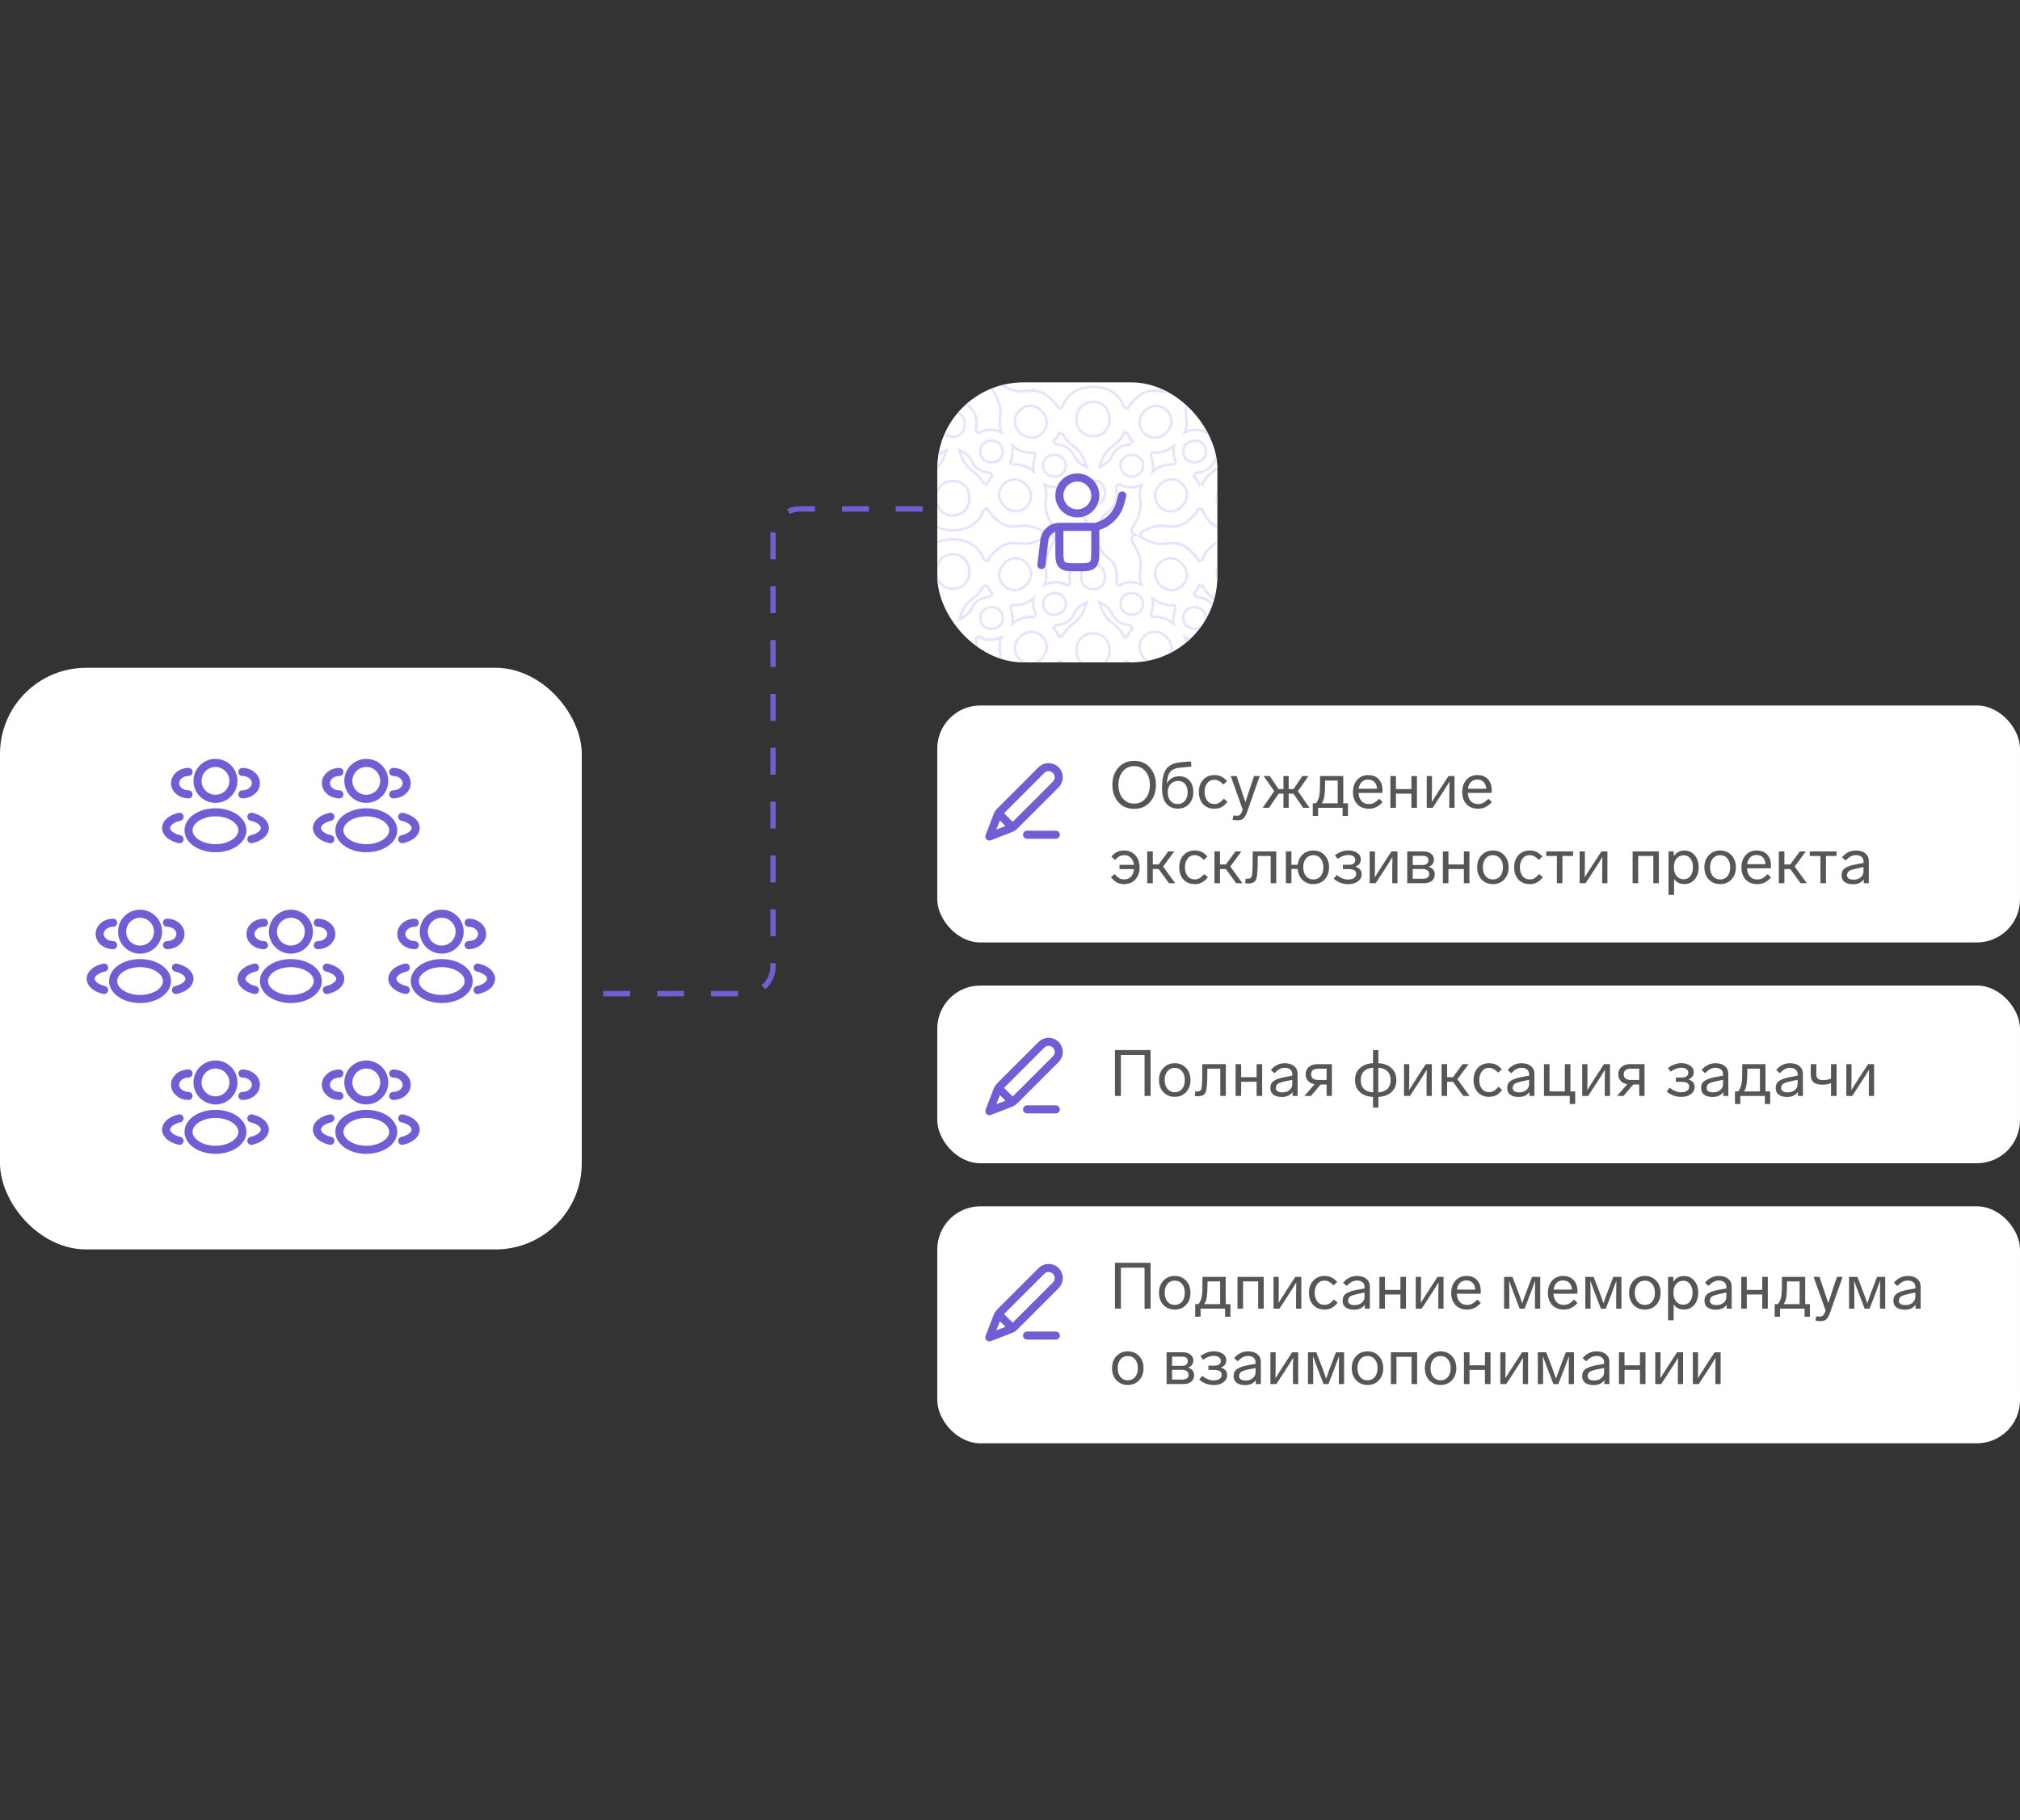
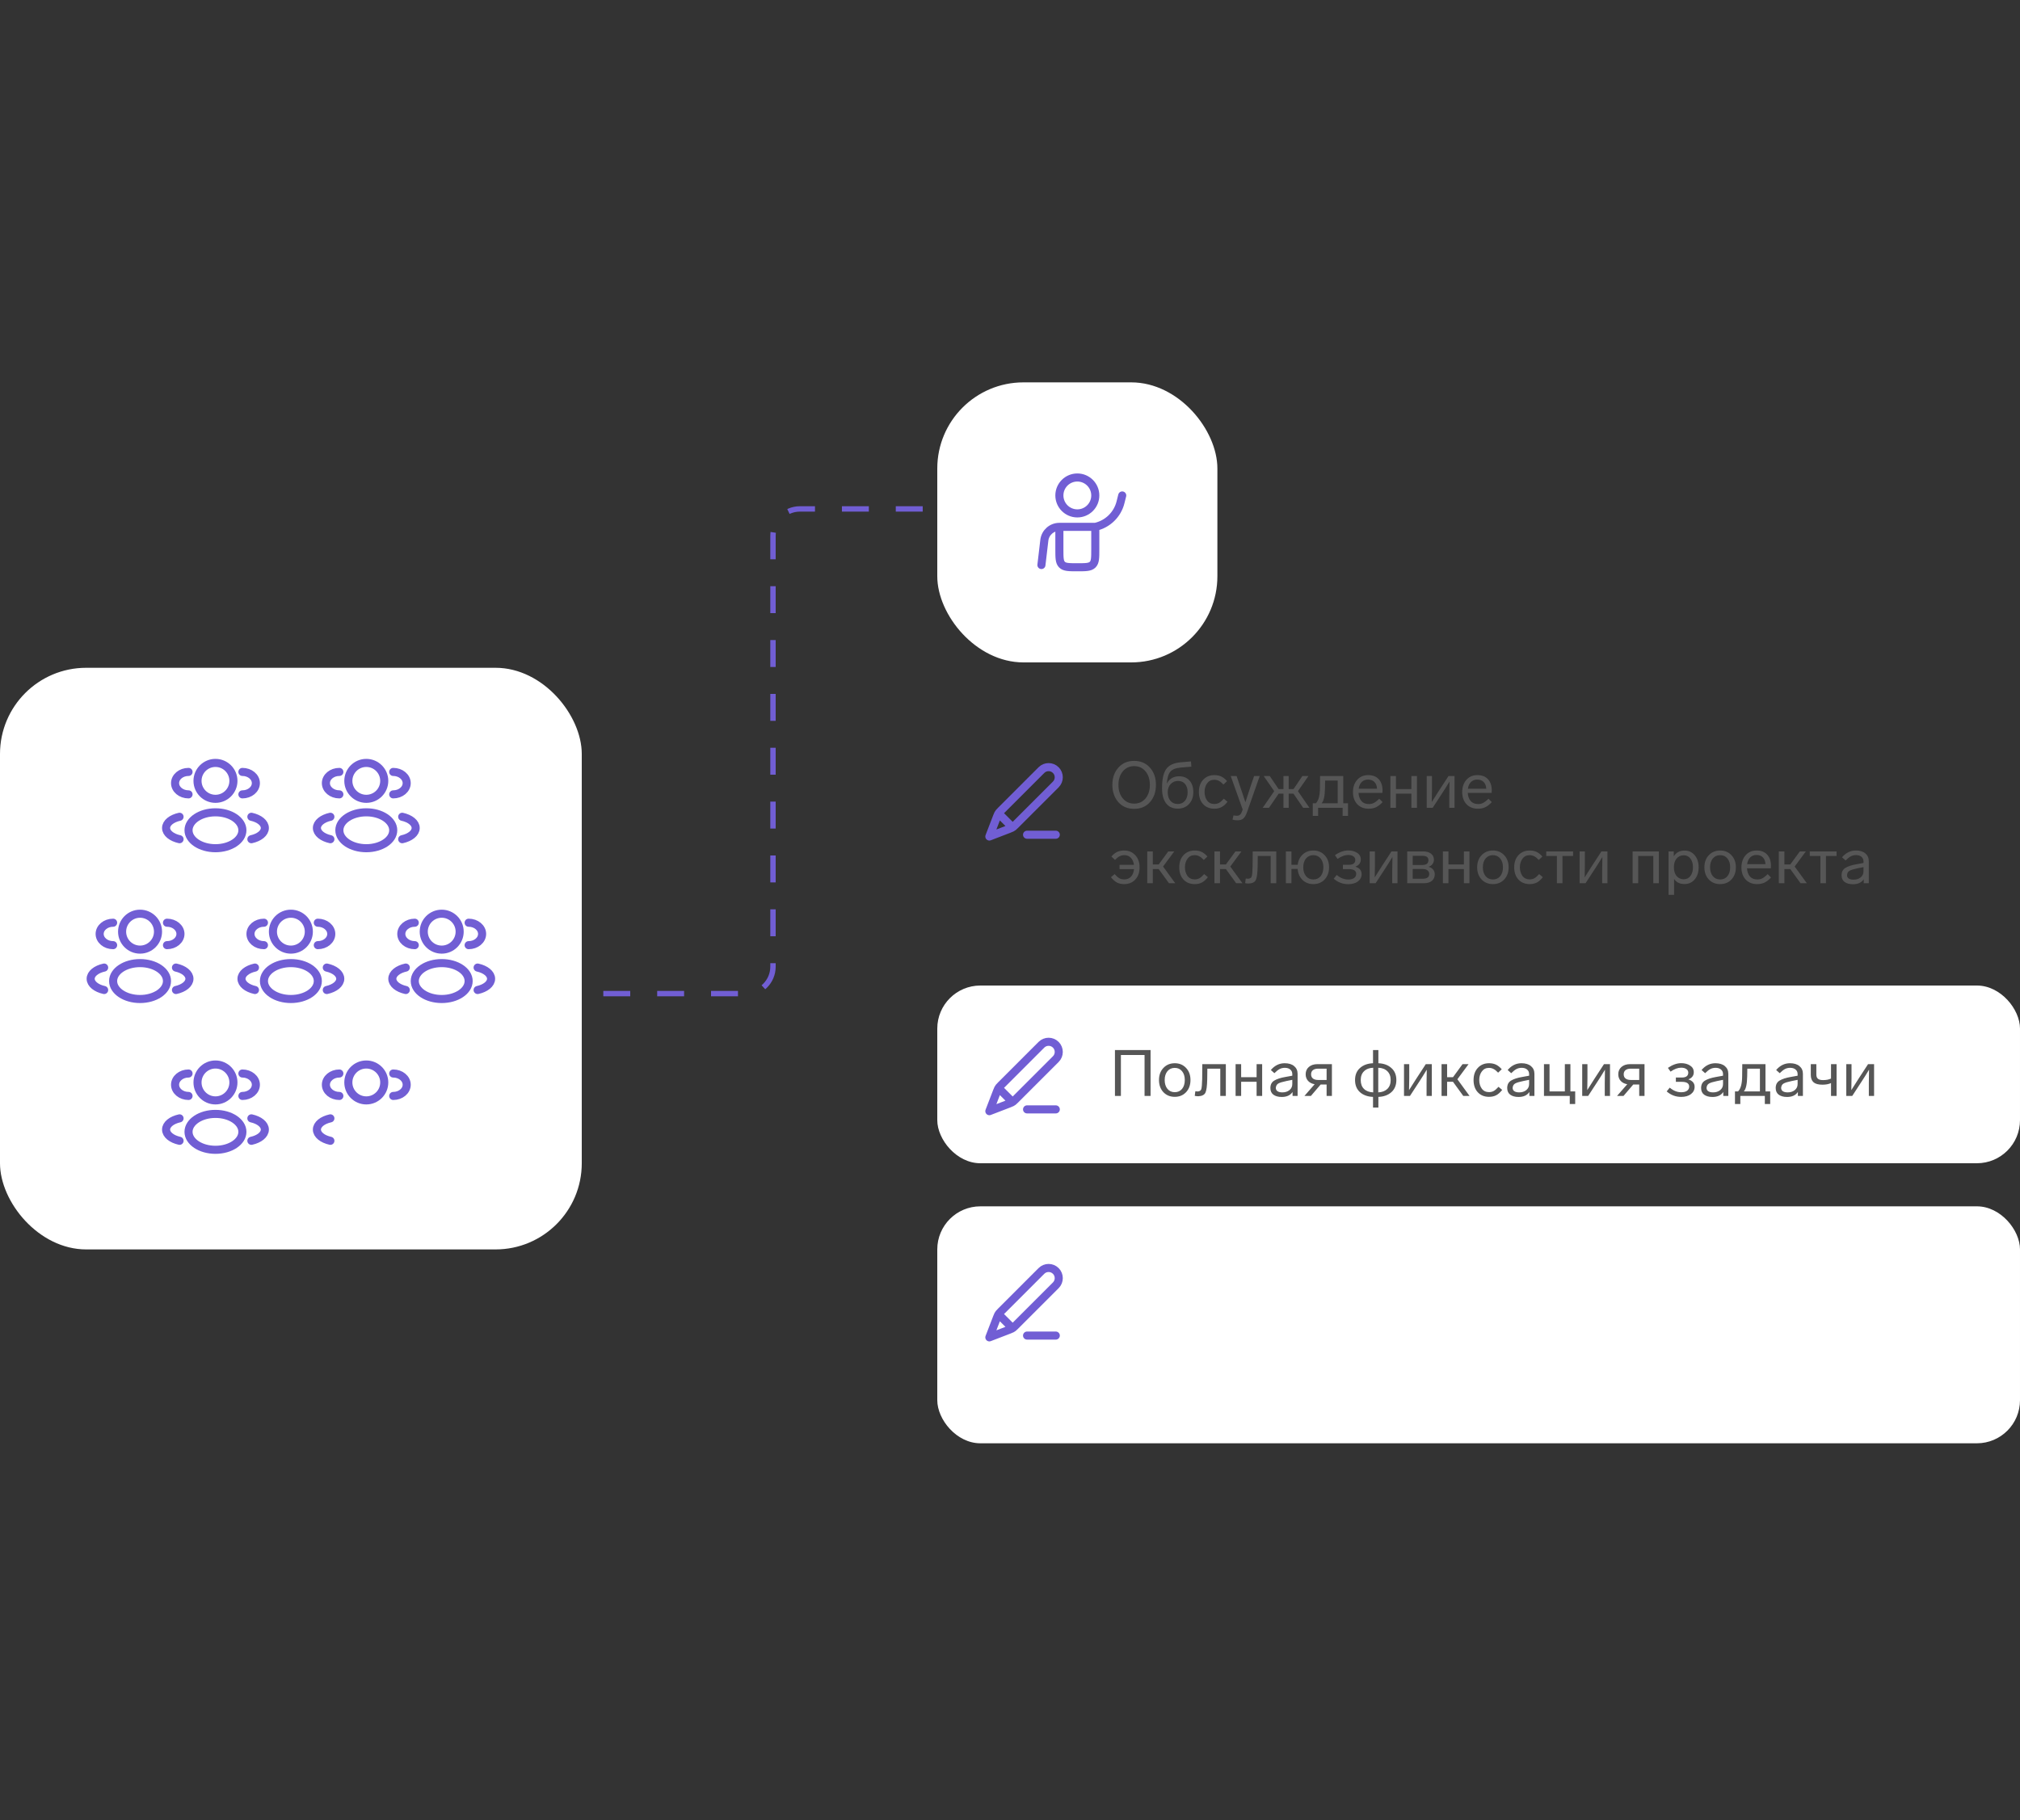
<svg xmlns="http://www.w3.org/2000/svg" width="375" height="338" viewBox="0 0 375 338" fill="none">
  <rect x="0" y="0" width="375" height="338" fill="#333333" stroke="none" />
  <rect y="124" width="108" height="108" rx="16" fill="white" />
  <circle cx="40" cy="144.997" r="3.333" stroke="#715ED4" stroke-width="1.5" />
  <path d="M45 147.503C46.381 147.503 47.5 146.57 47.5 145.419C47.5 144.269 46.381 143.336 45 143.336" stroke="#715ED4" stroke-width="1.5" stroke-linecap="round" />
  <path d="M35 147.503C33.619 147.503 32.5 146.57 32.5 145.419C32.5 144.269 33.619 143.336 35 143.336" stroke="#715ED4" stroke-width="1.5" stroke-linecap="round" />
  <ellipse cx="40" cy="154.169" rx="5" ry="3.333" stroke="#715ED4" stroke-width="1.5" />
  <path d="M46.667 155.831C48.129 155.51 49.167 154.698 49.167 153.747C49.167 152.797 48.129 151.985 46.667 151.664" stroke="#715ED4" stroke-width="1.5" stroke-linecap="round" />
  <path d="M33.333 155.831C31.871 155.51 30.833 154.698 30.833 153.747C30.833 152.797 31.871 151.985 33.333 151.664" stroke="#715ED4" stroke-width="1.5" stroke-linecap="round" />
  <circle cx="68" cy="144.997" r="3.333" stroke="#715ED4" stroke-width="1.5" />
  <path d="M73 147.503C74.381 147.503 75.5 146.57 75.5 145.419C75.5 144.269 74.381 143.336 73 143.336" stroke="#715ED4" stroke-width="1.5" stroke-linecap="round" />
  <path d="M63 147.503C61.619 147.503 60.5 146.57 60.5 145.419C60.5 144.269 61.619 143.336 63 143.336" stroke="#715ED4" stroke-width="1.5" stroke-linecap="round" />
  <ellipse cx="68" cy="154.169" rx="5" ry="3.333" stroke="#715ED4" stroke-width="1.5" />
  <path d="M74.667 155.831C76.129 155.51 77.167 154.698 77.167 153.747C77.167 152.797 76.129 151.985 74.667 151.664" stroke="#715ED4" stroke-width="1.5" stroke-linecap="round" />
  <path d="M61.333 155.831C59.871 155.51 58.833 154.698 58.833 153.747C58.833 152.797 59.871 151.985 61.333 151.664" stroke="#715ED4" stroke-width="1.5" stroke-linecap="round" />
  <circle cx="26" cy="172.997" r="3.333" stroke="#715ED4" stroke-width="1.5" />
  <path d="M31 175.503C32.381 175.503 33.5 174.57 33.5 173.419C33.5 172.269 32.381 171.336 31 171.336" stroke="#715ED4" stroke-width="1.5" stroke-linecap="round" />
  <path d="M21 175.503C19.619 175.503 18.5 174.57 18.5 173.419C18.5 172.269 19.619 171.336 21 171.336" stroke="#715ED4" stroke-width="1.5" stroke-linecap="round" />
  <ellipse cx="26" cy="182.169" rx="5" ry="3.333" stroke="#715ED4" stroke-width="1.5" />
  <path d="M32.667 183.831C34.129 183.51 35.167 182.698 35.167 181.747C35.167 180.797 34.129 179.985 32.667 179.664" stroke="#715ED4" stroke-width="1.5" stroke-linecap="round" />
  <path d="M19.333 183.831C17.871 183.51 16.833 182.698 16.833 181.747C16.833 180.797 17.871 179.985 19.333 179.664" stroke="#715ED4" stroke-width="1.5" stroke-linecap="round" />
  <circle cx="54" cy="172.997" r="3.333" stroke="#715ED4" stroke-width="1.5" />
  <path d="M59 175.503C60.381 175.503 61.5 174.57 61.5 173.419C61.5 172.269 60.381 171.336 59 171.336" stroke="#715ED4" stroke-width="1.5" stroke-linecap="round" />
  <path d="M49 175.503C47.619 175.503 46.5 174.57 46.5 173.419C46.5 172.269 47.619 171.336 49 171.336" stroke="#715ED4" stroke-width="1.5" stroke-linecap="round" />
  <ellipse cx="54" cy="182.169" rx="5" ry="3.333" stroke="#715ED4" stroke-width="1.5" />
  <path d="M60.667 183.831C62.129 183.51 63.167 182.698 63.167 181.747C63.167 180.797 62.129 179.985 60.667 179.664" stroke="#715ED4" stroke-width="1.5" stroke-linecap="round" />
  <path d="M47.333 183.831C45.871 183.51 44.833 182.698 44.833 181.747C44.833 180.797 45.871 179.985 47.333 179.664" stroke="#715ED4" stroke-width="1.5" stroke-linecap="round" />
  <circle cx="82" cy="172.997" r="3.333" stroke="#715ED4" stroke-width="1.5" />
  <path d="M87 175.503C88.381 175.503 89.5 174.57 89.5 173.419C89.5 172.269 88.381 171.336 87 171.336" stroke="#715ED4" stroke-width="1.5" stroke-linecap="round" />
  <path d="M77 175.503C75.619 175.503 74.5 174.57 74.5 173.419C74.5 172.269 75.619 171.336 77 171.336" stroke="#715ED4" stroke-width="1.5" stroke-linecap="round" />
  <ellipse cx="82" cy="182.169" rx="5" ry="3.333" stroke="#715ED4" stroke-width="1.5" />
  <path d="M88.667 183.831C90.129 183.51 91.167 182.698 91.167 181.747C91.167 180.797 90.129 179.985 88.667 179.664" stroke="#715ED4" stroke-width="1.5" stroke-linecap="round" />
  <path d="M75.333 183.831C73.871 183.51 72.833 182.698 72.833 181.747C72.833 180.797 73.871 179.985 75.333 179.664" stroke="#715ED4" stroke-width="1.5" stroke-linecap="round" />
  <circle cx="40" cy="200.997" r="3.333" stroke="#715ED4" stroke-width="1.5" />
  <path d="M45 203.503C46.381 203.503 47.5 202.57 47.5 201.419C47.5 200.269 46.381 199.336 45 199.336" stroke="#715ED4" stroke-width="1.5" stroke-linecap="round" />
  <path d="M35 203.503C33.619 203.503 32.5 202.57 32.5 201.419C32.5 200.269 33.619 199.336 35 199.336" stroke="#715ED4" stroke-width="1.5" stroke-linecap="round" />
  <ellipse cx="40" cy="210.169" rx="5" ry="3.333" stroke="#715ED4" stroke-width="1.5" />
  <path d="M46.667 211.831C48.129 211.51 49.167 210.698 49.167 209.747C49.167 208.797 48.129 207.985 46.667 207.664" stroke="#715ED4" stroke-width="1.5" stroke-linecap="round" />
  <path d="M33.333 211.831C31.871 211.51 30.833 210.698 30.833 209.747C30.833 208.797 31.871 207.985 33.333 207.664" stroke="#715ED4" stroke-width="1.5" stroke-linecap="round" />
  <circle cx="68" cy="200.997" r="3.333" stroke="#715ED4" stroke-width="1.5" />
  <path d="M73 203.503C74.381 203.503 75.5 202.57 75.5 201.419C75.5 200.269 74.381 199.336 73 199.336" stroke="#715ED4" stroke-width="1.5" stroke-linecap="round" />
  <path d="M63 203.503C61.619 203.503 60.5 202.57 60.5 201.419C60.5 200.269 61.619 199.336 63 199.336" stroke="#715ED4" stroke-width="1.5" stroke-linecap="round" />
-   <ellipse cx="68" cy="210.169" rx="5" ry="3.333" stroke="#715ED4" stroke-width="1.5" />
-   <path d="M74.667 211.831C76.129 211.51 77.167 210.698 77.167 209.747C77.167 208.797 76.129 207.985 74.667 207.664" stroke="#715ED4" stroke-width="1.5" stroke-linecap="round" />
  <path d="M61.333 211.831C59.871 211.51 58.833 210.698 58.833 209.747C58.833 208.797 59.871 207.985 61.333 207.664" stroke="#715ED4" stroke-width="1.5" stroke-linecap="round" />
  <path d="M112 184.5H138.5C141.261 184.5 143.5 182.261 143.5 179.5V99.5C143.5 96.739 145.739 94.5 148.5 94.5L174.5 94.5" stroke="#715ED4" stroke-linejoin="round" stroke-dasharray="5 5" />
  <g clip-path="url(#clip0_4038_131858)">
-     <rect x="174" y="131" width="201" height="44" rx="8" fill="white" />
    <g clip-path="url(#clip1_4038_131858)">
      <path d="M196 154.998H190.667M183.667 155.331L187.366 153.908C187.603 153.817 187.721 153.772 187.832 153.712C187.93 153.659 188.024 153.598 188.112 153.53C188.211 153.453 188.301 153.363 188.48 153.184L196 145.664C196.736 144.928 196.736 143.734 196 142.998C195.264 142.261 194.07 142.261 193.333 142.998L185.814 150.517C185.634 150.697 185.545 150.786 185.468 150.886C185.399 150.974 185.338 151.067 185.286 151.166C185.226 151.276 185.181 151.395 185.09 151.631L183.667 155.331ZM183.667 155.331L185.039 151.764C185.137 151.508 185.186 151.381 185.27 151.322C185.344 151.271 185.435 151.252 185.523 151.269C185.624 151.288 185.72 151.385 185.914 151.578L187.42 153.084C187.613 153.277 187.71 153.374 187.729 153.475C187.746 153.563 187.727 153.654 187.676 153.727C187.617 153.812 187.489 153.861 187.234 153.959L183.667 155.331Z" stroke="#715ED4" stroke-width="1.5" stroke-linecap="round" stroke-linejoin="round" />
    </g>
    <path d="M213.488 142.548C214.224 143.38 214.592 144.444 214.592 145.74C214.592 147.036 214.224 148.104 213.488 148.944C212.752 149.776 211.772 150.192 210.548 150.192C209.324 150.192 208.344 149.776 207.608 148.944C206.872 148.104 206.504 147.036 206.504 145.74C206.504 144.444 206.872 143.38 207.608 142.548C208.344 141.708 209.324 141.288 210.548 141.288C211.772 141.288 212.752 141.708 213.488 142.548ZM207.632 145.74C207.632 146.764 207.9 147.6 208.436 148.248C208.98 148.896 209.684 149.22 210.548 149.22C211.42 149.22 212.124 148.9 212.66 148.26C213.196 147.612 213.464 146.772 213.464 145.74C213.464 144.716 213.196 143.88 212.66 143.232C212.124 142.584 211.42 142.26 210.548 142.26C209.684 142.26 208.98 142.588 208.436 143.244C207.9 143.892 207.632 144.724 207.632 145.74ZM220.824 144.936C221.296 145.456 221.532 146.172 221.532 147.084C221.532 147.996 221.264 148.736 220.728 149.304C220.192 149.872 219.5 150.156 218.652 150.156C217.724 150.156 217.004 149.832 216.492 149.184C215.98 148.528 215.724 147.592 215.724 146.376C215.724 144.76 215.972 143.584 216.468 142.848C216.972 142.104 217.864 141.672 219.144 141.552L221.1 141.384L221.172 142.356L219.24 142.524C218.304 142.596 217.648 142.848 217.272 143.28C216.904 143.704 216.684 144.452 216.612 145.524C216.804 145.1 217.1 144.764 217.5 144.516C217.9 144.268 218.364 144.144 218.892 144.144C219.708 144.144 220.352 144.408 220.824 144.936ZM220.476 147.108C220.476 146.46 220.316 145.948 219.996 145.572C219.684 145.196 219.252 145.008 218.7 145.008C218.148 145.008 217.688 145.204 217.32 145.596C216.96 145.98 216.78 146.484 216.78 147.108C216.78 147.772 216.948 148.304 217.284 148.704C217.62 149.096 218.072 149.292 218.64 149.292C219.2 149.292 219.644 149.096 219.972 148.704C220.308 148.304 220.476 147.772 220.476 147.108ZM225.42 144.792C224.86 144.792 224.42 145.012 224.1 145.452C223.78 145.884 223.62 146.416 223.62 147.048C223.62 147.672 223.776 148.204 224.088 148.644C224.408 149.076 224.856 149.292 225.432 149.292C225.752 149.292 226.04 149.224 226.296 149.088C226.56 148.944 226.86 148.684 227.196 148.308L227.88 148.884C227.504 149.356 227.128 149.688 226.752 149.88C226.376 150.072 225.936 150.168 225.432 150.168C224.568 150.168 223.872 149.884 223.344 149.316C222.824 148.748 222.564 147.992 222.564 147.048C222.564 146.112 222.828 145.36 223.356 144.792C223.892 144.216 224.584 143.928 225.432 143.928C225.92 143.928 226.344 144.012 226.704 144.18C227.072 144.348 227.436 144.636 227.796 145.044L227.124 145.68C226.82 145.352 226.536 145.124 226.272 144.996C226.016 144.86 225.732 144.792 225.42 144.792ZM232.818 144.096H233.862L231.498 150.816C231.298 151.376 231.074 151.764 230.826 151.98C230.578 152.204 230.21 152.316 229.722 152.316C229.378 152.316 229.074 152.276 228.81 152.196L228.99 151.404C229.206 151.452 229.418 151.476 229.626 151.476C229.874 151.476 230.07 151.408 230.214 151.272C230.366 151.136 230.502 150.892 230.622 150.54L230.694 150.312L228.474 144.096H229.566L230.226 146.052C230.402 146.564 230.694 147.436 231.102 148.668L231.198 148.968L231.558 147.876L232.158 146.028L232.818 144.096ZM241.925 150L240.125 147.372H239.237V150H238.265V147.372H237.377L235.577 150H234.413L236.549 146.904L234.593 144.096H235.721L237.365 146.52H238.265V144.096H239.237V146.52H240.137L241.781 144.096H242.909L240.953 146.904L243.089 150H241.925ZM243.706 151.5V149.16H244.282C244.778 148.664 245.03 147.724 245.038 146.34L245.062 144.096H249.37V149.16H250.246V151.5H249.25V150H244.702V151.5H243.706ZM245.35 149.16H248.338V144.936H245.998L245.974 146.364C245.95 147.812 245.742 148.744 245.35 149.16ZM256.056 148.32L256.668 148.944C256.244 149.392 255.836 149.708 255.444 149.892C255.052 150.076 254.604 150.168 254.1 150.168C253.212 150.168 252.5 149.888 251.964 149.328C251.436 148.76 251.172 148.012 251.172 147.084C251.172 146.156 251.428 145.4 251.94 144.816C252.46 144.224 253.144 143.928 253.992 143.928C254.832 143.928 255.484 144.18 255.948 144.684C256.42 145.188 256.656 145.884 256.656 146.772C256.656 146.884 256.648 147.036 256.632 147.228H252.204C252.236 147.852 252.416 148.356 252.744 148.74C253.072 149.116 253.528 149.304 254.112 149.304C254.48 149.304 254.796 149.232 255.06 149.088C255.324 148.952 255.656 148.696 256.056 148.32ZM252.228 146.46H255.636C255.612 145.932 255.452 145.516 255.156 145.212C254.868 144.908 254.476 144.756 253.98 144.756C253.5 144.756 253.108 144.904 252.804 145.2C252.5 145.496 252.308 145.916 252.228 146.46ZM263.048 150H262.016V147.372H259.148V150H258.116V144.096H259.148V146.52H262.016V144.096H263.048V150ZM268.908 144.096H270.024V150H269.052V147.576C269.052 146.6 269.064 145.784 269.088 145.128C268.592 145.952 268.136 146.68 267.72 147.312L265.968 150H264.864V144.096H265.836V146.712C265.836 147.488 265.824 148.224 265.8 148.92C266.424 147.912 266.876 147.2 267.156 146.784L268.908 144.096ZM276.334 148.32L276.946 148.944C276.522 149.392 276.114 149.708 275.722 149.892C275.33 150.076 274.882 150.168 274.378 150.168C273.49 150.168 272.778 149.888 272.242 149.328C271.714 148.76 271.45 148.012 271.45 147.084C271.45 146.156 271.706 145.4 272.218 144.816C272.738 144.224 273.422 143.928 274.27 143.928C275.11 143.928 275.762 144.18 276.226 144.684C276.698 145.188 276.934 145.884 276.934 146.772C276.934 146.884 276.926 147.036 276.91 147.228H272.482C272.514 147.852 272.694 148.356 273.022 148.74C273.35 149.116 273.806 149.304 274.39 149.304C274.758 149.304 275.074 149.232 275.338 149.088C275.602 148.952 275.934 148.696 276.334 148.32ZM272.506 146.46H275.914C275.89 145.932 275.73 145.516 275.434 145.212C275.146 144.908 274.754 144.756 274.258 144.756C273.778 144.756 273.386 144.904 273.082 145.2C272.778 145.496 272.586 145.916 272.506 146.46ZM211.556 161.048C211.556 161.992 211.292 162.748 210.764 163.316C210.244 163.884 209.548 164.168 208.676 164.168C208.18 164.168 207.744 164.072 207.368 163.88C206.992 163.68 206.616 163.348 206.24 162.884L206.924 162.308C207.26 162.684 207.556 162.944 207.812 163.088C208.068 163.224 208.368 163.292 208.712 163.292C209.24 163.292 209.66 163.12 209.972 162.776C210.284 162.424 210.468 161.96 210.524 161.384H207.836V160.592H210.512C210.44 160.048 210.248 159.612 209.936 159.284C209.632 158.956 209.232 158.792 208.736 158.792C208.408 158.792 208.112 158.86 207.848 158.996C207.584 159.124 207.3 159.352 206.996 159.68L206.324 159.044C206.684 158.636 207.044 158.348 207.404 158.18C207.772 158.012 208.2 157.928 208.688 157.928C209.536 157.928 210.224 158.216 210.752 158.792C211.288 159.36 211.556 160.112 211.556 161.048ZM217.01 164L215.102 161.372H214.01V164H212.978V158.096H214.01V160.52H215.102L216.878 158.096H217.994L215.918 160.904L218.174 164H217.01ZM221.776 158.792C221.216 158.792 220.776 159.012 220.456 159.452C220.136 159.884 219.976 160.416 219.976 161.048C219.976 161.672 220.132 162.204 220.444 162.644C220.764 163.076 221.212 163.292 221.788 163.292C222.108 163.292 222.396 163.224 222.652 163.088C222.916 162.944 223.216 162.684 223.552 162.308L224.236 162.884C223.86 163.356 223.484 163.688 223.108 163.88C222.732 164.072 222.292 164.168 221.788 164.168C220.924 164.168 220.228 163.884 219.7 163.316C219.18 162.748 218.92 161.992 218.92 161.048C218.92 160.112 219.184 159.36 219.712 158.792C220.248 158.216 220.94 157.928 221.788 157.928C222.276 157.928 222.7 158.012 223.06 158.18C223.428 158.348 223.792 158.636 224.152 159.044L223.48 159.68C223.176 159.352 222.892 159.124 222.628 158.996C222.372 158.86 222.088 158.792 221.776 158.792ZM229.486 164L227.578 161.372H226.486V164H225.454V158.096H226.486V160.52H227.578L229.354 158.096H230.47L228.394 160.904L230.65 164H229.486ZM231.156 163.988L231.264 163.136C231.424 163.16 231.576 163.172 231.72 163.172C232.072 163.14 232.288 163 232.368 162.752C232.456 162.496 232.512 161.864 232.536 160.856L232.56 158.096H236.928V164H235.896V158.936H233.496L233.472 160.892C233.448 162.156 233.336 162.992 233.136 163.4C232.936 163.808 232.5 164.028 231.828 164.06C231.572 164.06 231.348 164.036 231.156 163.988ZM245.914 158.804C246.458 159.38 246.73 160.128 246.73 161.048C246.73 161.968 246.458 162.72 245.914 163.304C245.37 163.88 244.67 164.168 243.814 164.168C243.006 164.168 242.334 163.908 241.798 163.388C241.262 162.86 240.962 162.18 240.898 161.348H239.746V164H238.714V158.096H239.746V160.58H240.91C241.006 159.78 241.318 159.14 241.846 158.66C242.366 158.172 243.022 157.928 243.814 157.928C244.67 157.928 245.37 158.22 245.914 158.804ZM245.17 162.692C245.506 162.276 245.674 161.728 245.674 161.048C245.674 160.368 245.506 159.824 245.17 159.416C244.834 159 244.382 158.792 243.814 158.792C243.246 158.792 242.79 159 242.446 159.416C242.11 159.832 241.942 160.376 241.942 161.048C241.942 161.72 242.11 162.264 242.446 162.68C242.79 163.096 243.246 163.304 243.814 163.304C244.382 163.304 244.834 163.1 245.17 162.692ZM252.778 162.308C252.778 162.86 252.55 163.312 252.094 163.664C251.638 164.008 251.034 164.18 250.282 164.18C249.266 164.18 248.37 163.84 247.594 163.16L248.158 162.464C248.838 163.032 249.546 163.316 250.282 163.316C250.754 163.316 251.118 163.224 251.374 163.04C251.638 162.848 251.77 162.592 251.77 162.272C251.77 161.68 251.314 161.384 250.402 161.384H249.298V160.58H250.426C250.81 160.58 251.102 160.504 251.302 160.352C251.502 160.192 251.602 159.968 251.602 159.68C251.602 159.392 251.482 159.168 251.242 159.008C251.01 158.84 250.682 158.756 250.258 158.756C249.666 158.756 249.018 159 248.314 159.488L247.822 158.792C248.67 158.208 249.494 157.916 250.294 157.916C250.942 157.916 251.49 158.064 251.938 158.36C252.394 158.648 252.622 159.06 252.622 159.596C252.622 160.228 252.286 160.672 251.614 160.928C252.39 161.176 252.778 161.636 252.778 162.308ZM258.317 158.096H259.433V164H258.461V161.576C258.461 160.6 258.473 159.784 258.497 159.128C258.001 159.952 257.545 160.68 257.129 161.312L255.377 164H254.273V158.096H255.245V160.712C255.245 161.488 255.233 162.224 255.209 162.92C255.833 161.912 256.285 161.2 256.565 160.784L258.317 158.096ZM266.355 162.344C266.355 162.848 266.179 163.252 265.827 163.556C265.475 163.852 264.991 164 264.375 164H261.243V158.096H264.231C264.823 158.096 265.299 158.236 265.659 158.516C266.019 158.788 266.199 159.164 266.199 159.644C266.199 159.956 266.107 160.228 265.923 160.46C265.747 160.692 265.503 160.856 265.191 160.952C265.551 161.04 265.835 161.208 266.043 161.456C266.251 161.696 266.355 161.992 266.355 162.344ZM262.263 158.912V160.616H264.087C264.447 160.616 264.719 160.54 264.903 160.388C265.087 160.228 265.179 160.008 265.179 159.728C265.179 159.184 264.815 158.912 264.087 158.912H262.263ZM265.323 162.284C265.323 161.996 265.215 161.772 264.999 161.612C264.791 161.444 264.483 161.36 264.075 161.36H262.263V163.172H264.099C264.915 163.172 265.323 162.876 265.323 162.284ZM272.794 164H271.762V161.372H268.894V164H267.862V158.096H268.894V160.52H271.762V158.096H272.794V164ZM279.253 158.804C279.797 159.38 280.069 160.128 280.069 161.048C280.069 161.968 279.797 162.72 279.253 163.304C278.709 163.88 278.009 164.168 277.153 164.168C276.297 164.168 275.593 163.88 275.041 163.304C274.497 162.72 274.225 161.968 274.225 161.048C274.225 160.128 274.497 159.38 275.041 158.804C275.593 158.22 276.297 157.928 277.153 157.928C278.009 157.928 278.709 158.22 279.253 158.804ZM275.785 159.416C275.449 159.832 275.281 160.376 275.281 161.048C275.281 161.72 275.449 162.264 275.785 162.68C276.129 163.096 276.585 163.304 277.153 163.304C277.721 163.304 278.173 163.1 278.509 162.692C278.845 162.276 279.013 161.728 279.013 161.048C279.013 160.368 278.845 159.824 278.509 159.416C278.173 159 277.721 158.792 277.153 158.792C276.585 158.792 276.129 159 275.785 159.416ZM283.958 158.792C283.398 158.792 282.958 159.012 282.638 159.452C282.318 159.884 282.158 160.416 282.158 161.048C282.158 161.672 282.314 162.204 282.626 162.644C282.946 163.076 283.394 163.292 283.97 163.292C284.29 163.292 284.578 163.224 284.834 163.088C285.098 162.944 285.398 162.684 285.734 162.308L286.418 162.884C286.042 163.356 285.666 163.688 285.29 163.88C284.914 164.072 284.474 164.168 283.97 164.168C283.106 164.168 282.41 163.884 281.882 163.316C281.362 162.748 281.102 161.992 281.102 161.048C281.102 160.112 281.366 159.36 281.894 158.792C282.43 158.216 283.122 157.928 283.97 157.928C284.458 157.928 284.882 158.012 285.242 158.18C285.61 158.348 285.974 158.636 286.334 159.044L285.662 159.68C285.358 159.352 285.074 159.124 284.81 158.996C284.554 158.86 284.27 158.792 283.958 158.792ZM292.028 158.936H290.06V164H289.028V158.936H287.048V158.096H292.028V158.936ZM297.291 158.096H298.407V164H297.435V161.576C297.435 160.6 297.447 159.784 297.471 159.128C296.975 159.952 296.519 160.68 296.103 161.312L294.351 164H293.247V158.096H294.219V160.712C294.219 161.488 294.207 162.224 294.183 162.92C294.807 161.912 295.259 161.2 295.539 160.784L297.291 158.096ZM303.086 164V158.096H307.958V164H306.926V158.936H304.118V164H303.086ZM315.343 161.036C315.343 161.964 315.099 162.716 314.611 163.292C314.123 163.868 313.499 164.156 312.739 164.156C311.851 164.156 311.199 163.84 310.783 163.208V166.16H309.751V158.096H310.723V159.008C311.163 158.296 311.835 157.94 312.739 157.94C313.499 157.94 314.123 158.228 314.611 158.804C315.099 159.38 315.343 160.124 315.343 161.036ZM313.819 162.656C314.131 162.248 314.287 161.708 314.287 161.036C314.287 160.364 314.131 159.828 313.819 159.428C313.515 159.02 313.103 158.816 312.583 158.816C312.031 158.816 311.587 159.016 311.251 159.416C310.915 159.816 310.747 160.356 310.747 161.036C310.747 161.724 310.915 162.268 311.251 162.668C311.587 163.068 312.031 163.268 312.583 163.268C313.095 163.268 313.507 163.064 313.819 162.656ZM321.436 158.804C321.98 159.38 322.252 160.128 322.252 161.048C322.252 161.968 321.98 162.72 321.436 163.304C320.892 163.88 320.192 164.168 319.336 164.168C318.48 164.168 317.776 163.88 317.224 163.304C316.68 162.72 316.408 161.968 316.408 161.048C316.408 160.128 316.68 159.38 317.224 158.804C317.776 158.22 318.48 157.928 319.336 157.928C320.192 157.928 320.892 158.22 321.436 158.804ZM317.968 159.416C317.632 159.832 317.464 160.376 317.464 161.048C317.464 161.72 317.632 162.264 317.968 162.68C318.312 163.096 318.768 163.304 319.336 163.304C319.904 163.304 320.356 163.1 320.692 162.692C321.028 162.276 321.196 161.728 321.196 161.048C321.196 160.368 321.028 159.824 320.692 159.416C320.356 159 319.904 158.792 319.336 158.792C318.768 158.792 318.312 159 317.968 159.416ZM328.169 162.32L328.781 162.944C328.357 163.392 327.949 163.708 327.557 163.892C327.165 164.076 326.717 164.168 326.213 164.168C325.325 164.168 324.613 163.888 324.077 163.328C323.549 162.76 323.285 162.012 323.285 161.084C323.285 160.156 323.541 159.4 324.053 158.816C324.573 158.224 325.257 157.928 326.105 157.928C326.945 157.928 327.597 158.18 328.061 158.684C328.533 159.188 328.769 159.884 328.769 160.772C328.769 160.884 328.761 161.036 328.745 161.228H324.317C324.349 161.852 324.529 162.356 324.857 162.74C325.185 163.116 325.641 163.304 326.225 163.304C326.593 163.304 326.909 163.232 327.173 163.088C327.437 162.952 327.769 162.696 328.169 162.32ZM324.341 160.46H327.749C327.725 159.932 327.565 159.516 327.269 159.212C326.981 158.908 326.589 158.756 326.093 158.756C325.613 158.756 325.221 158.904 324.917 159.2C324.613 159.496 324.421 159.916 324.341 160.46ZM334.261 164L332.353 161.372H331.261V164H330.229V158.096H331.261V160.52H332.353L334.129 158.096H335.245L333.169 160.904L335.425 164H334.261ZM340.947 158.936H338.979V164H337.947V158.936H335.967V158.096H340.947V158.936ZM346.929 159.896V164H345.993V163.268C345.577 163.884 344.909 164.192 343.989 164.192C343.341 164.192 342.825 164.052 342.441 163.772C342.065 163.492 341.877 163.08 341.877 162.536C341.877 161.904 342.113 161.444 342.585 161.156C343.073 160.86 343.753 160.636 344.625 160.484L345.945 160.244V159.944C345.945 159.584 345.817 159.3 345.561 159.092C345.313 158.884 344.981 158.78 344.565 158.78C344.205 158.78 343.881 158.856 343.593 159.008C343.313 159.152 342.989 159.408 342.621 159.776L341.961 159.188C342.673 158.348 343.529 157.928 344.529 157.928C345.281 157.928 345.869 158.108 346.293 158.468C346.717 158.82 346.929 159.296 346.929 159.896ZM345.945 161.792V161.012L344.865 161.228C344.129 161.38 343.621 161.536 343.341 161.696C343.069 161.856 342.917 162.124 342.885 162.5C342.885 162.772 342.989 162.98 343.197 163.124C343.413 163.268 343.713 163.34 344.097 163.34C344.633 163.34 345.073 163.2 345.417 162.92C345.769 162.632 345.945 162.256 345.945 161.792Z" fill="#565656" />
    <rect x="174" y="183" width="201" height="33" rx="8" fill="white" />
    <g clip-path="url(#clip2_4038_131858)">
      <path d="M196 205.998H190.667M183.667 206.331L187.366 204.908C187.603 204.817 187.721 204.772 187.832 204.712C187.93 204.659 188.024 204.598 188.112 204.53C188.211 204.453 188.301 204.363 188.48 204.184L196 196.664C196.736 195.928 196.736 194.734 196 193.998C195.264 193.261 194.07 193.261 193.333 193.998L185.814 201.517C185.634 201.697 185.545 201.786 185.468 201.886C185.399 201.974 185.338 202.067 185.286 202.166C185.226 202.276 185.181 202.395 185.09 202.631L183.667 206.331ZM183.667 206.331L185.039 202.764C185.137 202.508 185.186 202.381 185.27 202.322C185.344 202.271 185.435 202.252 185.523 202.269C185.624 202.288 185.72 202.385 185.914 202.578L187.42 204.084C187.613 204.277 187.71 204.374 187.729 204.475C187.746 204.563 187.727 204.654 187.676 204.727C187.617 204.812 187.489 204.861 187.234 204.959L183.667 206.331Z" stroke="#715ED4" stroke-width="1.5" stroke-linecap="round" stroke-linejoin="round" />
    </g>
    <path d="M213.596 203.5H212.48V195.904H208.088V203.5H206.984V194.98H213.596V203.5ZM220.188 198.304C220.732 198.88 221.004 199.628 221.004 200.548C221.004 201.468 220.732 202.22 220.188 202.804C219.644 203.38 218.944 203.668 218.088 203.668C217.232 203.668 216.528 203.38 215.976 202.804C215.432 202.22 215.16 201.468 215.16 200.548C215.16 199.628 215.432 198.88 215.976 198.304C216.528 197.72 217.232 197.428 218.088 197.428C218.944 197.428 219.644 197.72 220.188 198.304ZM216.72 198.916C216.384 199.332 216.216 199.876 216.216 200.548C216.216 201.22 216.384 201.764 216.72 202.18C217.064 202.596 217.52 202.804 218.088 202.804C218.656 202.804 219.108 202.6 219.444 202.192C219.78 201.776 219.948 201.228 219.948 200.548C219.948 199.868 219.78 199.324 219.444 198.916C219.108 198.5 218.656 198.292 218.088 198.292C217.52 198.292 217.064 198.5 216.72 198.916ZM221.797 203.488L221.905 202.636C222.065 202.66 222.217 202.672 222.361 202.672C222.713 202.64 222.929 202.5 223.009 202.252C223.097 201.996 223.153 201.364 223.177 200.356L223.201 197.596H227.569V203.5H226.537V198.436H224.137L224.113 200.392C224.089 201.656 223.977 202.492 223.777 202.9C223.577 203.308 223.141 203.528 222.469 203.56C222.213 203.56 221.989 203.536 221.797 203.488ZM234.312 203.5H233.28V200.872H230.412V203.5H229.38V197.596H230.412V200.02H233.28V197.596H234.312V203.5ZM240.891 199.396V203.5H239.955V202.768C239.539 203.384 238.871 203.692 237.951 203.692C237.303 203.692 236.787 203.552 236.403 203.272C236.027 202.992 235.839 202.58 235.839 202.036C235.839 201.404 236.075 200.944 236.547 200.656C237.035 200.36 237.715 200.136 238.587 199.984L239.907 199.744V199.444C239.907 199.084 239.779 198.8 239.523 198.592C239.275 198.384 238.943 198.28 238.527 198.28C238.167 198.28 237.843 198.356 237.555 198.508C237.275 198.652 236.951 198.908 236.583 199.276L235.923 198.688C236.635 197.848 237.491 197.428 238.491 197.428C239.243 197.428 239.831 197.608 240.255 197.968C240.679 198.32 240.891 198.796 240.891 199.396ZM239.907 201.292V200.512L238.827 200.728C238.091 200.88 237.583 201.036 237.303 201.196C237.031 201.356 236.879 201.624 236.847 202C236.847 202.272 236.951 202.48 237.159 202.624C237.375 202.768 237.675 202.84 238.059 202.84C238.595 202.84 239.035 202.7 239.379 202.42C239.731 202.132 239.907 201.756 239.907 201.292ZM244.584 197.596H247.26V203.5H246.276V201.376H245.172L243.36 203.5H242.16L244.056 201.328C243.544 201.24 243.136 201.032 242.832 200.704C242.536 200.368 242.388 199.96 242.388 199.48C242.388 198.912 242.588 198.456 242.988 198.112C243.396 197.768 243.928 197.596 244.584 197.596ZM246.276 200.536V198.436H244.716C244.292 198.436 243.964 198.528 243.732 198.712C243.508 198.896 243.396 199.152 243.396 199.48C243.396 199.816 243.508 200.076 243.732 200.26C243.964 200.444 244.288 200.536 244.704 200.536H246.276ZM254.892 194.98H255.888V197.428C256.888 197.468 257.692 197.764 258.3 198.316C258.916 198.86 259.224 199.604 259.224 200.548C259.224 201.5 258.916 202.252 258.3 202.804C257.692 203.348 256.888 203.64 255.888 203.68V205.66H254.892V203.68C253.892 203.64 253.084 203.348 252.468 202.804C251.86 202.252 251.556 201.5 251.556 200.548C251.556 199.604 251.86 198.86 252.468 198.316C253.084 197.764 253.892 197.468 254.892 197.428V194.98ZM254.928 202.84V198.268C254.216 198.292 253.652 198.504 253.236 198.904C252.82 199.296 252.612 199.844 252.612 200.548C252.612 201.26 252.816 201.812 253.224 202.204C253.632 202.596 254.2 202.808 254.928 202.84ZM255.864 198.268V202.84C256.576 202.808 257.136 202.596 257.544 202.204C257.96 201.804 258.168 201.252 258.168 200.548C258.168 199.844 257.96 199.296 257.544 198.904C257.136 198.504 256.576 198.292 255.864 198.268ZM264.689 197.596H265.805V203.5H264.833V201.076C264.833 200.1 264.845 199.284 264.869 198.628C264.373 199.452 263.917 200.18 263.501 200.812L261.749 203.5H260.645V197.596H261.617V200.212C261.617 200.988 261.605 201.724 261.581 202.42C262.205 201.412 262.657 200.7 262.937 200.284L264.689 197.596ZM271.647 203.5L269.739 200.872H268.647V203.5H267.615V197.596H268.647V200.02H269.739L271.515 197.596H272.631L270.555 200.404L272.811 203.5H271.647ZM276.413 198.292C275.853 198.292 275.413 198.512 275.093 198.952C274.773 199.384 274.613 199.916 274.613 200.548C274.613 201.172 274.769 201.704 275.081 202.144C275.401 202.576 275.849 202.792 276.425 202.792C276.745 202.792 277.033 202.724 277.289 202.588C277.553 202.444 277.853 202.184 278.189 201.808L278.873 202.384C278.497 202.856 278.121 203.188 277.745 203.38C277.369 203.572 276.929 203.668 276.425 203.668C275.561 203.668 274.865 203.384 274.337 202.816C273.817 202.248 273.557 201.492 273.557 200.548C273.557 199.612 273.821 198.86 274.349 198.292C274.885 197.716 275.577 197.428 276.425 197.428C276.913 197.428 277.337 197.512 277.697 197.68C278.065 197.848 278.429 198.136 278.789 198.544L278.117 199.18C277.813 198.852 277.529 198.624 277.265 198.496C277.009 198.36 276.725 198.292 276.413 198.292ZM284.855 199.396V203.5H283.919V202.768C283.503 203.384 282.835 203.692 281.915 203.692C281.267 203.692 280.751 203.552 280.367 203.272C279.991 202.992 279.803 202.58 279.803 202.036C279.803 201.404 280.039 200.944 280.511 200.656C280.999 200.36 281.679 200.136 282.551 199.984L283.871 199.744V199.444C283.871 199.084 283.743 198.8 283.487 198.592C283.239 198.384 282.907 198.28 282.491 198.28C282.131 198.28 281.807 198.356 281.519 198.508C281.239 198.652 280.915 198.908 280.547 199.276L279.887 198.688C280.599 197.848 281.455 197.428 282.455 197.428C283.207 197.428 283.795 197.608 284.219 197.968C284.643 198.32 284.855 198.796 284.855 199.396ZM283.871 201.292V200.512L282.791 200.728C282.055 200.88 281.547 201.036 281.267 201.196C280.995 201.356 280.843 201.624 280.811 202C280.811 202.272 280.915 202.48 281.123 202.624C281.339 202.768 281.639 202.84 282.023 202.84C282.559 202.84 282.999 202.7 283.343 202.42C283.695 202.132 283.871 201.756 283.871 201.292ZM291.416 205V203.5H286.628V197.596H287.66V202.66H290.504V197.596H291.536V202.66H292.424V205H291.416ZM297.771 197.596H298.887V203.5H297.915V201.076C297.915 200.1 297.927 199.284 297.951 198.628C297.455 199.452 296.999 200.18 296.583 200.812L294.831 203.5H293.727V197.596H294.699V200.212C294.699 200.988 294.687 201.724 294.663 202.42C295.287 201.412 295.739 200.7 296.019 200.284L297.771 197.596ZM302.618 197.596H305.294V203.5H304.31V201.376H303.206L301.394 203.5H300.194L302.09 201.328C301.578 201.24 301.17 201.032 300.866 200.704C300.57 200.368 300.422 199.96 300.422 199.48C300.422 198.912 300.622 198.456 301.022 198.112C301.43 197.768 301.962 197.596 302.618 197.596ZM304.31 200.536V198.436H302.75C302.326 198.436 301.998 198.528 301.766 198.712C301.542 198.896 301.43 199.152 301.43 199.48C301.43 199.816 301.542 200.076 301.766 200.26C301.998 200.444 302.322 200.536 302.738 200.536H304.31ZM314.594 201.808C314.594 202.36 314.366 202.812 313.91 203.164C313.454 203.508 312.85 203.68 312.098 203.68C311.082 203.68 310.186 203.34 309.41 202.66L309.974 201.964C310.654 202.532 311.362 202.816 312.098 202.816C312.57 202.816 312.934 202.724 313.19 202.54C313.454 202.348 313.586 202.092 313.586 201.772C313.586 201.18 313.13 200.884 312.218 200.884H311.114V200.08H312.242C312.626 200.08 312.918 200.004 313.118 199.852C313.318 199.692 313.418 199.468 313.418 199.18C313.418 198.892 313.298 198.668 313.058 198.508C312.826 198.34 312.498 198.256 312.074 198.256C311.482 198.256 310.834 198.5 310.13 198.988L309.638 198.292C310.486 197.708 311.31 197.416 312.11 197.416C312.758 197.416 313.306 197.564 313.754 197.86C314.21 198.148 314.438 198.56 314.438 199.096C314.438 199.728 314.102 200.172 313.43 200.428C314.206 200.676 314.594 201.136 314.594 201.808ZM320.853 199.396V203.5H319.917V202.768C319.501 203.384 318.833 203.692 317.913 203.692C317.265 203.692 316.749 203.552 316.365 203.272C315.989 202.992 315.801 202.58 315.801 202.036C315.801 201.404 316.037 200.944 316.509 200.656C316.997 200.36 317.677 200.136 318.549 199.984L319.869 199.744V199.444C319.869 199.084 319.741 198.8 319.485 198.592C319.237 198.384 318.905 198.28 318.489 198.28C318.129 198.28 317.805 198.356 317.517 198.508C317.237 198.652 316.913 198.908 316.545 199.276L315.885 198.688C316.597 197.848 317.453 197.428 318.453 197.428C319.205 197.428 319.793 197.608 320.217 197.968C320.641 198.32 320.853 198.796 320.853 199.396ZM319.869 201.292V200.512L318.789 200.728C318.053 200.88 317.545 201.036 317.265 201.196C316.993 201.356 316.841 201.624 316.809 202C316.809 202.272 316.913 202.48 317.121 202.624C317.337 202.768 317.637 202.84 318.021 202.84C318.557 202.84 318.997 202.7 319.341 202.42C319.693 202.132 319.869 201.756 319.869 201.292ZM322.086 205V202.66H322.662C323.158 202.164 323.41 201.224 323.418 199.84L323.442 197.596H327.75V202.66H328.626V205H327.63V203.5H323.082V205H322.086ZM323.73 202.66H326.718V198.436H324.378L324.354 199.864C324.33 201.312 324.122 202.244 323.73 202.66ZM334.7 199.396V203.5H333.764V202.768C333.348 203.384 332.68 203.692 331.76 203.692C331.112 203.692 330.596 203.552 330.212 203.272C329.836 202.992 329.648 202.58 329.648 202.036C329.648 201.404 329.884 200.944 330.356 200.656C330.844 200.36 331.524 200.136 332.396 199.984L333.716 199.744V199.444C333.716 199.084 333.588 198.8 333.332 198.592C333.084 198.384 332.752 198.28 332.336 198.28C331.976 198.28 331.652 198.356 331.364 198.508C331.084 198.652 330.76 198.908 330.392 199.276L329.732 198.688C330.444 197.848 331.3 197.428 332.3 197.428C333.052 197.428 333.64 197.608 334.064 197.968C334.488 198.32 334.7 198.796 334.7 199.396ZM333.716 201.292V200.512L332.636 200.728C331.9 200.88 331.392 201.036 331.112 201.196C330.84 201.356 330.688 201.624 330.656 202C330.656 202.272 330.76 202.48 330.968 202.624C331.184 202.768 331.484 202.84 331.868 202.84C332.404 202.84 332.844 202.7 333.188 202.42C333.54 202.132 333.716 201.756 333.716 201.292ZM339.917 197.596H340.949V203.5H339.917V201.112C339.485 201.312 338.953 201.412 338.321 201.412C337.569 201.412 337.021 201.264 336.677 200.968C336.333 200.664 336.161 200.2 336.161 199.576V197.596H337.193V199.528C337.193 199.88 337.289 200.14 337.481 200.308C337.681 200.476 338.005 200.56 338.453 200.56C339.029 200.56 339.517 200.464 339.917 200.272V197.596ZM346.795 197.596H347.911V203.5H346.939V201.076C346.939 200.1 346.951 199.284 346.975 198.628C346.479 199.452 346.023 200.18 345.607 200.812L343.855 203.5H342.751V197.596H343.723V200.212C343.723 200.988 343.711 201.724 343.687 202.42C344.311 201.412 344.763 200.7 345.043 200.284L346.795 197.596Z" fill="#565656" />
    <rect x="174" y="224" width="201" height="44" rx="8" fill="white" />
    <g clip-path="url(#clip3_4038_131858)">
      <path d="M196 247.998H190.667M183.667 248.331L187.366 246.908C187.603 246.817 187.721 246.772 187.832 246.712C187.93 246.659 188.024 246.598 188.112 246.53C188.211 246.453 188.301 246.363 188.48 246.184L196 238.664C196.736 237.928 196.736 236.734 196 235.998C195.264 235.261 194.07 235.261 193.333 235.998L185.814 243.517C185.634 243.697 185.545 243.786 185.468 243.886C185.399 243.974 185.338 244.067 185.286 244.166C185.226 244.276 185.181 244.395 185.09 244.631L183.667 248.331ZM183.667 248.331L185.039 244.764C185.137 244.508 185.186 244.381 185.27 244.322C185.344 244.271 185.435 244.252 185.523 244.269C185.624 244.288 185.72 244.385 185.914 244.578L187.42 246.084C187.613 246.277 187.71 246.374 187.729 246.475C187.746 246.563 187.727 246.654 187.676 246.727C187.617 246.812 187.489 246.861 187.234 246.959L183.667 248.331Z" stroke="#715ED4" stroke-width="1.5" stroke-linecap="round" stroke-linejoin="round" />
    </g>
-     <path d="M213.596 243H212.48V235.404H208.088V243H206.984V234.48H213.596V243ZM220.188 237.804C220.732 238.38 221.004 239.128 221.004 240.048C221.004 240.968 220.732 241.72 220.188 242.304C219.644 242.88 218.944 243.168 218.088 243.168C217.232 243.168 216.528 242.88 215.976 242.304C215.432 241.72 215.16 240.968 215.16 240.048C215.16 239.128 215.432 238.38 215.976 237.804C216.528 237.22 217.232 236.928 218.088 236.928C218.944 236.928 219.644 237.22 220.188 237.804ZM216.72 238.416C216.384 238.832 216.216 239.376 216.216 240.048C216.216 240.72 216.384 241.264 216.72 241.68C217.064 242.096 217.52 242.304 218.088 242.304C218.656 242.304 219.108 242.1 219.444 241.692C219.78 241.276 219.948 240.728 219.948 240.048C219.948 239.368 219.78 238.824 219.444 238.416C219.108 238 218.656 237.792 218.088 237.792C217.52 237.792 217.064 238 216.72 238.416ZM221.881 244.5V242.16H222.457C222.953 241.664 223.205 240.724 223.213 239.34L223.237 237.096H227.545V242.16H228.421V244.5H227.425V243H222.877V244.5H221.881ZM223.525 242.16H226.513V237.936H224.173L224.149 239.364C224.125 240.812 223.917 241.744 223.525 242.16ZM229.731 243V237.096H234.603V243H233.571V237.936H230.763V243H229.731ZM240.464 237.096H241.58V243H240.608V240.576C240.608 239.6 240.62 238.784 240.644 238.128C240.148 238.952 239.692 239.68 239.276 240.312L237.524 243H236.42V237.096H237.392V239.712C237.392 240.488 237.38 241.224 237.356 241.92C237.98 240.912 238.432 240.2 238.712 239.784L240.464 237.096ZM245.863 237.792C245.303 237.792 244.863 238.012 244.543 238.452C244.223 238.884 244.062 239.416 244.062 240.048C244.062 240.672 244.219 241.204 244.531 241.644C244.851 242.076 245.299 242.292 245.875 242.292C246.195 242.292 246.483 242.224 246.739 242.088C247.003 241.944 247.303 241.684 247.639 241.308L248.323 241.884C247.947 242.356 247.571 242.688 247.195 242.88C246.819 243.072 246.379 243.168 245.875 243.168C245.011 243.168 244.315 242.884 243.787 242.316C243.267 241.748 243.007 240.992 243.007 240.048C243.007 239.112 243.271 238.36 243.799 237.792C244.335 237.216 245.027 236.928 245.875 236.928C246.363 236.928 246.787 237.012 247.147 237.18C247.515 237.348 247.879 237.636 248.239 238.044L247.567 238.68C247.263 238.352 246.979 238.124 246.715 237.996C246.459 237.86 246.175 237.792 245.863 237.792ZM254.305 238.896V243H253.369V242.268C252.953 242.884 252.285 243.192 251.365 243.192C250.717 243.192 250.201 243.052 249.817 242.772C249.441 242.492 249.253 242.08 249.253 241.536C249.253 240.904 249.489 240.444 249.961 240.156C250.449 239.86 251.129 239.636 252.001 239.484L253.321 239.244V238.944C253.321 238.584 253.193 238.3 252.937 238.092C252.689 237.884 252.357 237.78 251.941 237.78C251.581 237.78 251.257 237.856 250.969 238.008C250.689 238.152 250.365 238.408 249.997 238.776L249.337 238.188C250.049 237.348 250.905 236.928 251.905 236.928C252.657 236.928 253.245 237.108 253.669 237.468C254.093 237.82 254.305 238.296 254.305 238.896ZM253.321 240.792V240.012L252.241 240.228C251.505 240.38 250.997 240.536 250.717 240.696C250.445 240.856 250.293 241.124 250.261 241.5C250.261 241.772 250.365 241.98 250.573 242.124C250.789 242.268 251.089 242.34 251.473 242.34C252.009 242.34 252.449 242.2 252.793 241.92C253.145 241.632 253.321 241.256 253.321 240.792ZM261.009 243H259.977V240.372H257.109V243H256.077V237.096H257.109V239.52H259.977V237.096H261.009V243ZM266.869 237.096H267.985V243H267.013V240.576C267.013 239.6 267.025 238.784 267.049 238.128C266.553 238.952 266.097 239.68 265.681 240.312L263.929 243H262.825V237.096H263.797V239.712C263.797 240.488 263.785 241.224 263.761 241.92C264.385 240.912 264.837 240.2 265.117 239.784L266.869 237.096ZM274.295 241.32L274.907 241.944C274.483 242.392 274.075 242.708 273.683 242.892C273.291 243.076 272.843 243.168 272.339 243.168C271.451 243.168 270.739 242.888 270.203 242.328C269.675 241.76 269.411 241.012 269.411 240.084C269.411 239.156 269.667 238.4 270.179 237.816C270.699 237.224 271.383 236.928 272.231 236.928C273.071 236.928 273.723 237.18 274.187 237.684C274.659 238.188 274.895 238.884 274.895 239.772C274.895 239.884 274.887 240.036 274.871 240.228H270.443C270.475 240.852 270.655 241.356 270.983 241.74C271.311 242.116 271.767 242.304 272.351 242.304C272.719 242.304 273.035 242.232 273.299 242.088C273.563 241.952 273.895 241.696 274.295 241.32ZM270.467 239.46H273.875C273.851 238.932 273.691 238.516 273.395 238.212C273.107 237.908 272.715 237.756 272.219 237.756C271.739 237.756 271.347 237.904 271.043 238.2C270.739 238.496 270.547 238.916 270.467 239.46ZM284.42 237.096H285.932V243H284.96V240.3C284.96 240.044 284.968 239.428 284.984 238.452L284.996 237.804L284.168 240.048L283.028 243H282.116L280.988 240.048C280.756 239.456 280.476 238.712 280.148 237.816C280.18 238.68 280.196 239.508 280.196 240.3V243H279.224V237.096H280.772L281.78 239.724C282.012 240.324 282.284 241.088 282.596 242.016C282.852 241.248 283.124 240.488 283.412 239.736L284.42 237.096ZM292.241 241.32L292.853 241.944C292.429 242.392 292.021 242.708 291.629 242.892C291.237 243.076 290.789 243.168 290.285 243.168C289.397 243.168 288.685 242.888 288.149 242.328C287.621 241.76 287.357 241.012 287.357 240.084C287.357 239.156 287.613 238.4 288.125 237.816C288.645 237.224 289.329 236.928 290.177 236.928C291.017 236.928 291.669 237.18 292.133 237.684C292.605 238.188 292.841 238.884 292.841 239.772C292.841 239.884 292.833 240.036 292.817 240.228H288.389C288.421 240.852 288.601 241.356 288.929 241.74C289.257 242.116 289.713 242.304 290.297 242.304C290.665 242.304 290.981 242.232 291.245 242.088C291.509 241.952 291.841 241.696 292.241 241.32ZM288.413 239.46H291.821C291.797 238.932 291.637 238.516 291.341 238.212C291.053 237.908 290.661 237.756 290.165 237.756C289.685 237.756 289.293 237.904 288.989 238.2C288.685 238.496 288.493 238.916 288.413 239.46ZM299.497 237.096H301.009V243H300.037V240.3C300.037 240.044 300.045 239.428 300.061 238.452L300.073 237.804L299.245 240.048L298.105 243H297.193L296.065 240.048C295.833 239.456 295.553 238.712 295.225 237.816C295.257 238.68 295.273 239.508 295.273 240.3V243H294.301V237.096H295.849L296.857 239.724C297.089 240.324 297.361 241.088 297.673 242.016C297.929 241.248 298.201 240.488 298.489 239.736L299.497 237.096ZM307.463 237.804C308.007 238.38 308.279 239.128 308.279 240.048C308.279 240.968 308.007 241.72 307.463 242.304C306.919 242.88 306.219 243.168 305.363 243.168C304.507 243.168 303.803 242.88 303.251 242.304C302.707 241.72 302.435 240.968 302.435 240.048C302.435 239.128 302.707 238.38 303.251 237.804C303.803 237.22 304.507 236.928 305.363 236.928C306.219 236.928 306.919 237.22 307.463 237.804ZM303.995 238.416C303.659 238.832 303.491 239.376 303.491 240.048C303.491 240.72 303.659 241.264 303.995 241.68C304.339 242.096 304.795 242.304 305.363 242.304C305.931 242.304 306.383 242.1 306.719 241.692C307.055 241.276 307.223 240.728 307.223 240.048C307.223 239.368 307.055 238.824 306.719 238.416C306.383 238 305.931 237.792 305.363 237.792C304.795 237.792 304.339 238 303.995 238.416ZM315.263 240.036C315.263 240.964 315.019 241.716 314.531 242.292C314.043 242.868 313.419 243.156 312.659 243.156C311.771 243.156 311.119 242.84 310.703 242.208V245.16H309.671V237.096H310.643V238.008C311.083 237.296 311.755 236.94 312.659 236.94C313.419 236.94 314.043 237.228 314.531 237.804C315.019 238.38 315.263 239.124 315.263 240.036ZM313.739 241.656C314.051 241.248 314.207 240.708 314.207 240.036C314.207 239.364 314.051 238.828 313.739 238.428C313.435 238.02 313.023 237.816 312.503 237.816C311.951 237.816 311.507 238.016 311.171 238.416C310.835 238.816 310.667 239.356 310.667 240.036C310.667 240.724 310.835 241.268 311.171 241.668C311.507 242.068 311.951 242.268 312.503 242.268C313.015 242.268 313.427 242.064 313.739 241.656ZM321.476 238.896V243H320.54V242.268C320.124 242.884 319.456 243.192 318.536 243.192C317.888 243.192 317.372 243.052 316.988 242.772C316.612 242.492 316.424 242.08 316.424 241.536C316.424 240.904 316.66 240.444 317.132 240.156C317.62 239.86 318.3 239.636 319.172 239.484L320.492 239.244V238.944C320.492 238.584 320.364 238.3 320.108 238.092C319.86 237.884 319.528 237.78 319.112 237.78C318.752 237.78 318.428 237.856 318.14 238.008C317.86 238.152 317.536 238.408 317.168 238.776L316.508 238.188C317.22 237.348 318.076 236.928 319.076 236.928C319.828 236.928 320.416 237.108 320.84 237.468C321.264 237.82 321.476 238.296 321.476 238.896ZM320.492 240.792V240.012L319.412 240.228C318.676 240.38 318.168 240.536 317.888 240.696C317.616 240.856 317.464 241.124 317.432 241.5C317.432 241.772 317.536 241.98 317.744 242.124C317.96 242.268 318.26 242.34 318.644 242.34C319.18 242.34 319.62 242.2 319.964 241.92C320.316 241.632 320.492 241.256 320.492 240.792ZM328.181 243H327.149V240.372H324.281V243H323.249V237.096H324.281V239.52H327.149V237.096H328.181V243ZM329.457 244.5V242.16H330.033C330.529 241.664 330.781 240.724 330.789 239.34L330.813 237.096H335.121V242.16H335.997V244.5H335.001V243H330.453V244.5H329.457ZM331.101 242.16H334.089V237.936H331.749L331.725 239.364C331.701 240.812 331.493 241.744 331.101 242.16ZM341.027 237.096H342.071L339.707 243.816C339.507 244.376 339.283 244.764 339.035 244.98C338.787 245.204 338.419 245.316 337.931 245.316C337.587 245.316 337.283 245.276 337.019 245.196L337.199 244.404C337.415 244.452 337.627 244.476 337.835 244.476C338.083 244.476 338.279 244.408 338.423 244.272C338.575 244.136 338.711 243.892 338.831 243.54L338.903 243.312L336.683 237.096H337.775L338.435 239.052C338.611 239.564 338.903 240.436 339.311 241.668L339.407 241.968L339.767 240.876L340.367 239.028L341.027 237.096ZM348.465 237.096H349.977V243H349.005V240.3C349.005 240.044 349.013 239.428 349.029 238.452L349.041 237.804L348.213 240.048L347.073 243H346.161L345.033 240.048C344.801 239.456 344.521 238.712 344.193 237.816C344.225 238.68 344.241 239.508 344.241 240.3V243H343.269V237.096H344.817L345.825 239.724C346.057 240.324 346.329 241.088 346.641 242.016C346.897 241.248 347.169 240.488 347.457 239.736L348.465 237.096ZM356.551 238.896V243H355.615V242.268C355.199 242.884 354.531 243.192 353.611 243.192C352.963 243.192 352.447 243.052 352.063 242.772C351.687 242.492 351.499 242.08 351.499 241.536C351.499 240.904 351.735 240.444 352.207 240.156C352.695 239.86 353.375 239.636 354.247 239.484L355.567 239.244V238.944C355.567 238.584 355.439 238.3 355.183 238.092C354.935 237.884 354.603 237.78 354.187 237.78C353.827 237.78 353.503 237.856 353.215 238.008C352.935 238.152 352.611 238.408 352.243 238.776L351.583 238.188C352.295 237.348 353.151 236.928 354.151 236.928C354.903 236.928 355.491 237.108 355.915 237.468C356.339 237.82 356.551 238.296 356.551 238.896ZM355.567 240.792V240.012L354.487 240.228C353.751 240.38 353.243 240.536 352.963 240.696C352.691 240.856 352.539 241.124 352.507 241.5C352.507 241.772 352.611 241.98 352.819 242.124C353.035 242.268 353.335 242.34 353.719 242.34C354.255 242.34 354.695 242.2 355.039 241.92C355.391 241.632 355.567 241.256 355.567 240.792ZM211.472 251.804C212.016 252.38 212.288 253.128 212.288 254.048C212.288 254.968 212.016 255.72 211.472 256.304C210.928 256.88 210.228 257.168 209.372 257.168C208.516 257.168 207.812 256.88 207.26 256.304C206.716 255.72 206.444 254.968 206.444 254.048C206.444 253.128 206.716 252.38 207.26 251.804C207.812 251.22 208.516 250.928 209.372 250.928C210.228 250.928 210.928 251.22 211.472 251.804ZM208.004 252.416C207.668 252.832 207.5 253.376 207.5 254.048C207.5 254.72 207.668 255.264 208.004 255.68C208.348 256.096 208.804 256.304 209.372 256.304C209.94 256.304 210.392 256.1 210.728 255.692C211.064 255.276 211.232 254.728 211.232 254.048C211.232 253.368 211.064 252.824 210.728 252.416C210.392 252 209.94 251.792 209.372 251.792C208.804 251.792 208.348 252 208.004 252.416ZM221.685 255.344C221.685 255.848 221.509 256.252 221.157 256.556C220.805 256.852 220.321 257 219.705 257H216.573V251.096H219.561C220.153 251.096 220.629 251.236 220.989 251.516C221.349 251.788 221.529 252.164 221.529 252.644C221.529 252.956 221.437 253.228 221.253 253.46C221.077 253.692 220.833 253.856 220.521 253.952C220.881 254.04 221.165 254.208 221.373 254.456C221.581 254.696 221.685 254.992 221.685 255.344ZM217.593 251.912V253.616H219.417C219.777 253.616 220.049 253.54 220.233 253.388C220.417 253.228 220.509 253.008 220.509 252.728C220.509 252.184 220.145 251.912 219.417 251.912H217.593ZM220.653 255.284C220.653 254.996 220.545 254.772 220.329 254.612C220.121 254.444 219.813 254.36 219.405 254.36H217.593V256.172H219.429C220.245 256.172 220.653 255.876 220.653 255.284ZM227.812 255.308C227.812 255.86 227.584 256.312 227.128 256.664C226.672 257.008 226.068 257.18 225.316 257.18C224.3 257.18 223.404 256.84 222.628 256.16L223.192 255.464C223.872 256.032 224.58 256.316 225.316 256.316C225.788 256.316 226.152 256.224 226.408 256.04C226.672 255.848 226.804 255.592 226.804 255.272C226.804 254.68 226.348 254.384 225.436 254.384H224.332V253.58H225.46C225.844 253.58 226.136 253.504 226.336 253.352C226.536 253.192 226.636 252.968 226.636 252.68C226.636 252.392 226.516 252.168 226.276 252.008C226.044 251.84 225.716 251.756 225.292 251.756C224.7 251.756 224.052 252 223.348 252.488L222.856 251.792C223.704 251.208 224.528 250.916 225.328 250.916C225.976 250.916 226.524 251.064 226.972 251.36C227.428 251.648 227.656 252.06 227.656 252.596C227.656 253.228 227.32 253.672 226.648 253.928C227.424 254.176 227.812 254.636 227.812 255.308ZM234.071 252.896V257H233.135V256.268C232.719 256.884 232.051 257.192 231.131 257.192C230.483 257.192 229.967 257.052 229.583 256.772C229.207 256.492 229.019 256.08 229.019 255.536C229.019 254.904 229.255 254.444 229.727 254.156C230.215 253.86 230.895 253.636 231.767 253.484L233.087 253.244V252.944C233.087 252.584 232.959 252.3 232.703 252.092C232.455 251.884 232.123 251.78 231.707 251.78C231.347 251.78 231.023 251.856 230.735 252.008C230.455 252.152 230.131 252.408 229.763 252.776L229.103 252.188C229.815 251.348 230.671 250.928 231.671 250.928C232.423 250.928 233.011 251.108 233.435 251.468C233.859 251.82 234.071 252.296 234.071 252.896ZM233.087 254.792V254.012L232.007 254.228C231.271 254.38 230.763 254.536 230.483 254.696C230.211 254.856 230.059 255.124 230.027 255.5C230.027 255.772 230.131 255.98 230.339 256.124C230.555 256.268 230.855 256.34 231.239 256.34C231.775 256.34 232.215 256.2 232.559 255.92C232.911 255.632 233.087 255.256 233.087 254.792ZM239.888 251.096H241.004V257H240.032V254.576C240.032 253.6 240.044 252.784 240.068 252.128C239.572 252.952 239.116 253.68 238.7 254.312L236.948 257H235.844V251.096H236.816V253.712C236.816 254.488 236.804 255.224 236.78 255.92C237.404 254.912 237.856 254.2 238.136 253.784L239.888 251.096ZM248.01 251.096H249.522V257H248.55V254.3C248.55 254.044 248.558 253.428 248.574 252.452L248.586 251.804L247.758 254.048L246.618 257H245.706L244.578 254.048C244.346 253.456 244.066 252.712 243.738 251.816C243.77 252.68 243.786 253.508 243.786 254.3V257H242.814V251.096H244.362L245.37 253.724C245.602 254.324 245.874 255.088 246.186 256.016C246.442 255.248 246.714 254.488 247.002 253.736L248.01 251.096ZM255.975 251.804C256.519 252.38 256.791 253.128 256.791 254.048C256.791 254.968 256.519 255.72 255.975 256.304C255.431 256.88 254.731 257.168 253.875 257.168C253.019 257.168 252.315 256.88 251.763 256.304C251.219 255.72 250.947 254.968 250.947 254.048C250.947 253.128 251.219 252.38 251.763 251.804C252.315 251.22 253.019 250.928 253.875 250.928C254.731 250.928 255.431 251.22 255.975 251.804ZM252.507 252.416C252.171 252.832 252.003 253.376 252.003 254.048C252.003 254.72 252.171 255.264 252.507 255.68C252.851 256.096 253.307 256.304 253.875 256.304C254.443 256.304 254.895 256.1 255.231 255.692C255.567 255.276 255.735 254.728 255.735 254.048C255.735 253.368 255.567 252.824 255.231 252.416C254.895 252 254.443 251.792 253.875 251.792C253.307 251.792 252.851 252 252.507 252.416ZM258.208 257V251.096H263.08V257H262.048V251.936H259.24V257H258.208ZM269.541 251.804C270.085 252.38 270.357 253.128 270.357 254.048C270.357 254.968 270.085 255.72 269.541 256.304C268.997 256.88 268.297 257.168 267.441 257.168C266.585 257.168 265.881 256.88 265.329 256.304C264.785 255.72 264.513 254.968 264.513 254.048C264.513 253.128 264.785 252.38 265.329 251.804C265.881 251.22 266.585 250.928 267.441 250.928C268.297 250.928 268.997 251.22 269.541 251.804ZM266.073 252.416C265.737 252.832 265.569 253.376 265.569 254.048C265.569 254.72 265.737 255.264 266.073 255.68C266.417 256.096 266.873 256.304 267.441 256.304C268.009 256.304 268.461 256.1 268.797 255.692C269.133 255.276 269.301 254.728 269.301 254.048C269.301 253.368 269.133 252.824 268.797 252.416C268.461 252 268.009 251.792 267.441 251.792C266.873 251.792 266.417 252 266.073 252.416ZM276.705 257H275.673V254.372H272.805V257H271.773V251.096H272.805V253.52H275.673V251.096H276.705V257ZM282.565 251.096H283.681V257H282.709V254.576C282.709 253.6 282.721 252.784 282.745 252.128C282.249 252.952 281.793 253.68 281.377 254.312L279.625 257H278.521V251.096H279.493V253.712C279.493 254.488 279.481 255.224 279.457 255.92C280.081 254.912 280.533 254.2 280.813 253.784L282.565 251.096ZM290.687 251.096H292.199V257H291.227V254.3C291.227 254.044 291.235 253.428 291.251 252.452L291.263 251.804L290.435 254.048L289.295 257H288.383L287.255 254.048C287.023 253.456 286.743 252.712 286.415 251.816C286.447 252.68 286.463 253.508 286.463 254.3V257H285.491V251.096H287.039L288.047 253.724C288.279 254.324 288.551 255.088 288.863 256.016C289.119 255.248 289.391 254.488 289.679 253.736L290.687 251.096ZM298.772 252.896V257H297.836V256.268C297.42 256.884 296.752 257.192 295.832 257.192C295.184 257.192 294.668 257.052 294.284 256.772C293.908 256.492 293.72 256.08 293.72 255.536C293.72 254.904 293.956 254.444 294.428 254.156C294.916 253.86 295.596 253.636 296.468 253.484L297.788 253.244V252.944C297.788 252.584 297.66 252.3 297.404 252.092C297.156 251.884 296.824 251.78 296.408 251.78C296.048 251.78 295.724 251.856 295.436 252.008C295.156 252.152 294.832 252.408 294.464 252.776L293.804 252.188C294.516 251.348 295.372 250.928 296.372 250.928C297.124 250.928 297.712 251.108 298.136 251.468C298.56 251.82 298.772 252.296 298.772 252.896ZM297.788 254.792V254.012L296.708 254.228C295.972 254.38 295.464 254.536 295.184 254.696C294.912 254.856 294.76 255.124 294.728 255.5C294.728 255.772 294.832 255.98 295.04 256.124C295.256 256.268 295.556 256.34 295.94 256.34C296.476 256.34 296.916 256.2 297.26 255.92C297.612 255.632 297.788 255.256 297.788 254.792ZM305.477 257H304.445V254.372H301.577V257H300.545V251.096H301.577V253.52H304.445V251.096H305.477V257ZM311.337 251.096H312.453V257H311.481V254.576C311.481 253.6 311.493 252.784 311.517 252.128C311.021 252.952 310.565 253.68 310.149 254.312L308.397 257H307.293V251.096H308.265V253.712C308.265 254.488 308.253 255.224 308.229 255.92C308.853 254.912 309.305 254.2 309.585 253.784L311.337 251.096ZM318.307 251.096H319.423V257H318.451V254.576C318.451 253.6 318.463 252.784 318.487 252.128C317.991 252.952 317.535 253.68 317.119 254.312L315.367 257H314.263V251.096H315.235V253.712C315.235 254.488 315.223 255.224 315.199 255.92C315.823 254.912 316.275 254.2 316.555 253.784L318.307 251.096Z" fill="#565656" />
  </g>
  <g clip-path="url(#clip4_4038_131858)">
    <rect x="174" y="71" width="52" height="52" rx="16" fill="white" />
-     <path fill-rule="evenodd" clip-rule="evenodd" d="M202.93 93.81C204.23 93.81 205.144 92.83 205.144 91.546C205.144 90.219 204.304 89.176 202.93 89.176C201.541 89.176 200.698 90.2 200.698 91.546C200.698 92.855 201.61 93.81 202.93 93.81ZM197.232 123.068C197.135 122.914 196.963 122.813 196.768 122.813C196.576 122.813 196.408 122.91 196.31 123.058C196.042 123.492 195.707 123.913 195.304 124.315C193.701 125.918 192.454 126.29 190.3 125.965C188.47 125.687 186.829 126.554 185.296 127.481C185.251 127.508 185.204 127.531 185.156 127.548C185.048 127.6 184.932 127.615 184.806 127.597C184.618 127.581 184.434 127.502 184.29 127.359C184.146 127.215 184.067 127.03 184.052 126.842C184.033 126.717 184.049 126.601 184.1 126.494C184.119 126.442 184.144 126.392 184.174 126.344C185.107 124.846 185.953 123.154 185.684 121.352C185.5 120.118 185.541 119.195 185.907 118.332C185.548 118.498 185.146 118.621 184.705 118.698C183.564 118.896 182.792 118.798 182.031 118.326V118.327C181.944 118.269 181.84 118.235 181.728 118.235C181.425 118.235 181.18 118.481 181.18 118.784V118.786C181.244 119.12 181.276 119.474 181.276 119.848C181.276 121.63 180.815 122.502 179.438 123.521C178.296 124.367 177.829 125.768 177.517 127.109C177.507 127.152 177.493 127.193 177.475 127.232C177.444 127.319 177.389 127.392 177.309 127.451C177.197 127.547 177.052 127.604 176.893 127.604C176.734 127.604 176.589 127.547 176.476 127.451C176.397 127.392 176.341 127.319 176.31 127.232C176.293 127.195 176.28 127.157 176.27 127.117C175.936 125.76 175.509 124.376 174.345 123.519C172.977 122.51 172.494 121.617 172.494 119.848C172.494 119.478 172.527 119.128 172.59 118.797L172.59 118.784C172.59 118.481 172.345 118.235 172.042 118.235C171.93 118.235 171.826 118.269 171.739 118.327V118.326C170.978 118.798 170.206 118.896 169.065 118.698C166.679 118.283 165.427 116.488 165.842 114.103C165.909 113.711 166.014 113.35 166.15 113.021C166.158 112.984 166.163 112.945 166.163 112.905C166.163 112.608 165.927 112.367 165.632 112.357C164.138 112.475 162.629 111.873 161.303 110.548C159.688 108.933 159.316 107.725 159.639 105.554C159.908 103.753 159.062 102.06 158.129 100.563C158.099 100.515 158.075 100.465 158.056 100.413C158.005 100.306 157.989 100.189 158.008 100.064C158.022 99.876 158.102 99.692 158.246 99.548C158.39 99.404 158.573 99.325 158.762 99.31C158.798 99.305 158.834 99.302 158.869 99.302L158.869 99.302C158.834 99.302 158.798 99.3 158.762 99.294C158.573 99.279 158.39 99.2 158.246 99.056C158.102 98.912 158.022 98.728 158.008 98.54C157.989 98.415 158.005 98.299 158.056 98.192C158.075 98.14 158.099 98.089 158.129 98.042C159.062 96.544 159.908 94.852 159.639 93.05C159.316 90.88 159.688 89.671 161.303 88.057C162.618 86.741 164.115 86.138 165.597 86.244H165.599H165.6L165.601 86.245H165.602H165.614C165.917 86.245 166.163 85.999 166.163 85.696C166.163 85.658 166.159 85.621 166.152 85.586C166.014 85.256 165.91 84.894 165.842 84.501C165.427 82.116 166.679 80.321 169.065 79.906C170.207 79.708 170.978 79.806 171.739 80.279V80.275C171.826 80.332 171.93 80.366 172.042 80.366C172.345 80.366 172.59 80.121 172.59 79.818V79.807C172.527 79.477 172.494 79.126 172.494 78.757C172.494 76.987 172.977 76.094 174.345 75.085C175.509 74.229 175.936 72.845 176.27 71.487C176.28 71.448 176.293 71.409 176.31 71.373C176.341 71.285 176.397 71.212 176.477 71.153C176.589 71.058 176.734 71 176.893 71C177.052 71 177.197 71.058 177.309 71.153C177.389 71.212 177.444 71.285 177.475 71.372C177.493 71.412 177.507 71.453 177.517 71.495C177.829 72.836 178.296 74.238 179.439 75.084C180.815 76.103 181.276 76.975 181.276 78.757C181.276 79.13 181.244 79.485 181.18 79.818C181.18 80.121 181.426 80.366 181.728 80.366C181.84 80.366 181.944 80.332 182.031 80.275V80.279C182.792 79.806 183.564 79.708 184.706 79.906C185.146 79.983 185.548 80.107 185.908 80.272C185.541 79.409 185.5 78.486 185.684 77.252C185.953 75.451 185.107 73.758 184.174 72.26C184.144 72.213 184.12 72.162 184.1 72.111C184.049 72.003 184.033 71.887 184.052 71.762C184.067 71.574 184.146 71.39 184.29 71.246C184.434 71.102 184.618 71.023 184.806 71.008C184.932 70.989 185.049 71.005 185.156 71.056C185.204 71.074 185.251 71.096 185.296 71.123C186.829 72.05 188.47 72.918 190.3 72.64C192.454 72.314 193.701 72.686 195.304 74.289C195.699 74.683 196.029 75.096 196.294 75.52V75.518C196.39 75.68 196.566 75.789 196.768 75.789C196.964 75.789 197.137 75.686 197.234 75.53C198.028 73.209 200.071 71.838 202.93 71.838C205.747 71.838 207.793 73.206 208.606 75.495C208.697 75.67 208.88 75.789 209.092 75.789C209.294 75.789 209.47 75.68 209.565 75.518V75.52C209.831 75.096 210.161 74.683 210.555 74.289C212.158 72.686 213.406 72.315 215.559 72.64C217.39 72.918 219.031 72.051 220.563 71.123C220.608 71.096 220.656 71.074 220.704 71.056C220.811 71.005 220.928 70.989 221.053 71.008C221.242 71.022 221.425 71.102 221.569 71.246C221.713 71.39 221.793 71.574 221.807 71.762C221.826 71.887 221.81 72.003 221.759 72.111C221.74 72.162 221.716 72.213 221.686 72.261C220.753 73.758 219.907 75.451 220.175 77.252C220.359 78.482 220.319 79.403 219.956 80.264C220.311 80.103 220.706 79.981 221.14 79.906C222.281 79.708 223.053 79.806 223.814 80.279V80.275C223.901 80.332 224.005 80.366 224.116 80.366C224.42 80.366 224.665 80.121 224.665 79.818L224.665 79.808C224.602 79.477 224.569 79.126 224.569 78.757C224.569 76.988 225.052 76.094 226.42 75.085C227.584 74.229 228.011 72.845 228.345 71.487C228.355 71.448 228.368 71.409 228.385 71.373C228.416 71.285 228.471 71.212 228.551 71.154C228.663 71.058 228.808 71 228.967 71C229.126 71 229.272 71.058 229.384 71.154C229.463 71.212 229.518 71.285 229.549 71.372C229.568 71.412 229.582 71.453 229.592 71.496C229.903 72.837 230.37 74.238 231.513 75.084C232.889 76.103 233.351 76.975 233.351 78.757C233.351 79.131 233.318 79.485 233.255 79.818C233.255 80.121 233.5 80.366 233.803 80.366C233.915 80.366 234.019 80.332 234.106 80.275V80.279C234.866 79.806 235.639 79.708 236.78 79.906C239.165 80.321 240.418 82.116 240.004 84.501C239.935 84.894 239.831 85.256 239.694 85.585C239.686 85.621 239.682 85.658 239.682 85.696C239.682 85.999 239.928 86.245 240.231 86.245L240.246 86.245H240.248H240.248H240.25H240.251C241.732 86.139 243.227 86.743 244.542 88.057C246.157 89.672 246.529 90.88 246.205 93.05C245.937 94.851 246.783 96.544 247.716 98.042C247.746 98.089 247.77 98.14 247.789 98.192C247.84 98.299 247.856 98.415 247.837 98.54C247.822 98.728 247.743 98.912 247.599 99.056C247.455 99.2 247.271 99.279 247.083 99.294C247.047 99.3 247.011 99.302 246.976 99.302V99.302C247.011 99.302 247.047 99.305 247.083 99.31C247.271 99.325 247.455 99.404 247.599 99.548C247.743 99.692 247.822 99.876 247.837 100.065C247.856 100.189 247.84 100.306 247.789 100.413C247.77 100.464 247.746 100.515 247.716 100.563C246.783 102.06 245.937 103.753 246.205 105.554C246.529 107.725 246.157 108.933 244.542 110.548C243.216 111.873 241.708 112.475 240.214 112.357C239.919 112.366 239.682 112.608 239.682 112.906C239.682 112.946 239.687 112.985 239.695 113.023C239.831 113.351 239.935 113.712 240.004 114.103C240.418 116.489 239.165 118.283 236.78 118.698C235.639 118.896 234.867 118.798 234.106 118.326V118.327C234.019 118.269 233.915 118.235 233.803 118.235C233.5 118.235 233.255 118.481 233.255 118.784V118.786C233.318 119.12 233.351 119.474 233.351 119.848C233.351 121.63 232.889 122.502 231.513 123.521C230.371 124.367 229.904 125.768 229.592 127.109C229.582 127.152 229.568 127.193 229.549 127.232C229.518 127.319 229.463 127.392 229.384 127.451C229.272 127.547 229.126 127.604 228.967 127.604C228.808 127.604 228.663 127.547 228.551 127.451C228.471 127.392 228.416 127.319 228.385 127.232C228.368 127.195 228.355 127.157 228.345 127.117C228.011 125.76 227.584 124.376 226.42 123.519C225.052 122.51 224.569 121.617 224.569 119.848C224.569 119.478 224.602 119.128 224.665 118.797L224.665 118.784C224.665 118.481 224.42 118.235 224.116 118.235C224.005 118.235 223.901 118.269 223.814 118.327V118.326C223.053 118.798 222.281 118.896 221.14 118.698C220.706 118.623 220.311 118.502 219.956 118.34C220.319 119.201 220.359 120.122 220.175 121.352C219.907 123.154 220.753 124.846 221.686 126.344C221.716 126.392 221.74 126.442 221.759 126.494C221.81 126.601 221.826 126.717 221.807 126.842C221.793 127.031 221.713 127.215 221.569 127.359C221.425 127.502 221.242 127.582 221.053 127.597C220.928 127.616 220.811 127.6 220.704 127.548C220.656 127.531 220.608 127.508 220.564 127.481C219.031 126.554 217.39 125.687 215.559 125.964C213.406 126.29 212.158 125.918 210.555 124.316C210.151 123.911 209.814 123.488 209.546 123.052C209.447 122.907 209.28 122.813 209.092 122.813C208.883 122.813 208.701 122.929 208.608 123.102C207.798 125.395 205.75 126.767 202.93 126.767C200.069 126.767 198.025 125.393 197.232 123.068H197.232ZM197.382 117.879C197.284 118.03 197.114 118.13 196.921 118.13C196.715 118.13 196.536 118.017 196.442 117.849L196.443 117.871C196.268 117.558 196.059 117.251 195.816 116.952L195.834 116.956V116.956C195.759 116.862 195.714 116.742 195.714 116.612C195.714 116.372 195.868 116.169 196.082 116.094C196.21 116.081 196.34 116.063 196.471 116.04C198.06 115.764 198.767 115.218 199.462 113.832C199.939 112.884 200.823 112.286 201.762 111.834C201.326 113.307 200.661 114.723 199.405 115.654C198.421 116.382 197.775 117.057 197.382 117.879H197.382ZM192.199 113.896C192.205 113.926 192.207 113.957 192.207 113.988C192.207 114.292 191.962 114.537 191.659 114.537C191.647 114.537 191.635 114.537 191.624 114.536L191.633 114.546C190.365 114.458 189.087 114.888 187.921 115.84C188.031 115.31 188.037 114.727 187.929 114.103C187.861 113.712 187.756 113.351 187.62 113.023C187.612 112.985 187.607 112.946 187.607 112.906C187.607 112.608 187.844 112.367 188.139 112.357C189.421 112.458 190.714 112.029 191.894 111.067C191.784 111.596 191.778 112.179 191.886 112.803C191.955 113.2 192.061 113.565 192.199 113.896H192.199ZM197.784 108.581V108.567C197.871 108.625 197.974 108.658 198.087 108.658C198.386 108.658 198.629 108.418 198.635 108.12C198.571 107.787 198.539 107.433 198.539 107.059C198.539 105.277 199 104.405 200.377 103.386C201.519 102.54 201.986 101.139 202.298 99.798C202.307 99.755 202.322 99.713 202.34 99.674C202.371 99.587 202.426 99.514 202.506 99.456C202.616 99.361 202.759 99.304 202.915 99.302C202.759 99.3 202.616 99.243 202.506 99.149C202.426 99.09 202.371 99.017 202.34 98.93C202.322 98.891 202.307 98.849 202.298 98.807C201.986 97.466 201.519 96.065 200.377 95.219C199 94.2 198.539 93.327 198.539 91.546C198.539 91.172 198.571 90.817 198.635 90.484C198.631 90.185 198.387 89.943 198.087 89.943C197.974 89.943 197.871 89.977 197.784 90.034V90.024C197.023 90.496 196.251 90.594 195.11 90.396C194.669 90.319 194.267 90.195 193.907 90.03C194.274 90.893 194.315 91.816 194.13 93.05C193.862 94.851 194.708 96.544 195.641 98.042C195.671 98.089 195.696 98.14 195.714 98.192C195.765 98.299 195.781 98.415 195.762 98.54C195.748 98.728 195.668 98.912 195.524 99.056C195.381 99.2 195.197 99.279 195.009 99.294C194.972 99.3 194.936 99.302 194.901 99.302L194.901 99.302C194.936 99.302 194.972 99.305 195.009 99.31C195.197 99.325 195.381 99.404 195.524 99.548C195.668 99.692 195.748 99.876 195.762 100.064C195.781 100.189 195.765 100.306 195.714 100.413C195.696 100.464 195.671 100.515 195.641 100.563C194.708 102.06 193.862 103.753 194.13 105.554C194.315 106.788 194.274 107.711 193.907 108.575C194.267 108.409 194.669 108.285 195.11 108.209C196.251 108.01 197.023 108.109 197.784 108.581ZM208.449 117.851L208.447 117.826C208.537 118.006 208.723 118.13 208.939 118.13C209.145 118.13 209.324 118.017 209.418 117.849L209.417 117.871C209.591 117.558 209.801 117.251 210.044 116.952L210.025 116.956L210.025 116.956C210.101 116.862 210.146 116.742 210.146 116.612C210.146 116.372 209.992 116.169 209.778 116.094C209.65 116.081 209.52 116.063 209.388 116.04C207.799 115.764 207.093 115.218 206.397 113.832C205.918 112.879 205.027 112.28 204.083 111.826C204.521 113.307 205.155 114.713 206.436 115.656C207.401 116.368 208.048 117.039 208.449 117.851H208.449ZM213.66 113.896C213.655 113.926 213.652 113.957 213.652 113.988C213.652 114.292 213.898 114.537 214.201 114.537C214.213 114.537 214.224 114.537 214.236 114.536L214.227 114.546C215.489 114.458 216.76 114.884 217.921 115.825C217.813 115.3 217.809 114.721 217.916 114.103C217.984 113.711 218.088 113.35 218.225 113.022C218.233 112.984 218.237 112.945 218.237 112.906C218.237 112.608 218.001 112.367 217.707 112.357C216.431 112.458 215.144 112.033 213.969 111.081C214.076 111.607 214.081 112.185 213.973 112.803C213.904 113.2 213.799 113.564 213.66 113.896V113.896ZM208.076 108.58L208.076 108.567C207.989 108.625 207.885 108.658 207.773 108.658C207.47 108.658 207.225 108.413 207.225 108.11C207.288 107.779 207.321 107.428 207.321 107.059C207.321 105.29 206.837 104.396 205.47 103.387C204.306 102.531 203.879 101.147 203.545 99.789C203.535 99.75 203.522 99.711 203.505 99.675C203.474 99.587 203.418 99.514 203.338 99.455C203.228 99.361 203.086 99.304 202.93 99.302C203.086 99.3 203.228 99.243 203.338 99.149C203.418 99.09 203.474 99.017 203.505 98.929C203.522 98.893 203.535 98.855 203.545 98.815C203.879 97.457 204.306 96.073 205.47 95.217C206.837 94.208 207.321 93.314 207.321 91.545C207.321 91.176 207.288 90.825 207.225 90.495V90.492C207.225 90.189 207.47 89.943 207.773 89.943C207.885 89.943 207.989 89.977 208.076 90.034L208.076 90.024C208.836 90.496 209.609 90.594 210.75 90.396C211.183 90.32 211.579 90.2 211.934 90.038C211.571 90.899 211.531 91.82 211.714 93.05C211.983 94.852 211.136 96.544 210.203 98.042C210.174 98.089 210.15 98.14 210.13 98.192C210.079 98.299 210.063 98.415 210.082 98.54C210.097 98.728 210.176 98.912 210.32 99.056C210.464 99.2 210.648 99.279 210.836 99.294C210.873 99.3 210.909 99.302 210.944 99.302V99.302C210.908 99.302 210.873 99.305 210.836 99.31C210.648 99.325 210.464 99.404 210.32 99.548C210.176 99.692 210.097 99.876 210.082 100.064C210.063 100.189 210.079 100.306 210.13 100.413C210.15 100.465 210.174 100.515 210.203 100.563C211.136 102.06 211.983 103.753 211.714 105.554C211.531 106.784 211.571 107.705 211.934 108.566C211.579 108.405 211.183 108.284 210.75 108.209C209.609 108.01 208.836 108.108 208.076 108.58ZM182.572 103.808C182.667 103.971 182.844 104.081 183.047 104.081C183.249 104.081 183.425 103.973 183.52 103.81V103.823C183.786 103.398 184.116 102.986 184.51 102.591C186.113 100.988 187.361 100.616 189.515 100.942C191.105 101.183 192.552 100.56 193.91 99.784L193.903 99.786C194.077 99.694 194.196 99.511 194.196 99.301C194.196 99.106 194.095 98.936 193.942 98.838C192.575 98.054 191.117 97.419 189.515 97.663C187.361 97.988 186.113 97.616 184.51 96.013C184.116 95.619 183.786 95.206 183.521 94.782V94.791C183.425 94.629 183.249 94.52 183.047 94.52C182.846 94.52 182.67 94.628 182.575 94.79C181.776 97.1 179.736 98.464 176.885 98.464C174.078 98.464 172.036 97.106 171.218 94.832C171.13 94.647 170.941 94.52 170.723 94.52C170.521 94.52 170.345 94.629 170.25 94.791V94.782C169.984 95.206 169.655 95.619 169.26 96.013C167.657 97.616 166.409 97.988 164.256 97.663C162.654 97.419 161.198 98.052 159.833 98.835L159.831 98.836C159.677 98.933 159.574 99.105 159.574 99.301C159.574 99.511 159.693 99.694 159.867 99.786L159.86 99.784C161.217 100.56 162.665 101.183 164.256 100.942C166.409 100.616 167.657 100.988 169.26 102.591C169.655 102.986 169.984 103.398 170.25 103.823V103.81C170.345 103.973 170.521 104.081 170.723 104.081C170.945 104.081 171.136 103.95 171.222 103.76C172.043 101.494 174.083 100.14 176.885 100.14C179.734 100.14 181.772 101.502 182.573 103.808L182.572 103.808ZM182.452 108.987C182.551 108.852 182.712 108.763 182.894 108.763C183.1 108.763 183.279 108.877 183.373 109.045L183.373 109.037C183.544 109.344 183.749 109.645 183.986 109.939L183.981 109.938L183.98 109.938C184.056 110.032 184.101 110.151 184.101 110.281C184.101 110.551 183.906 110.776 183.649 110.822C183.549 110.833 183.447 110.848 183.344 110.866C181.754 111.142 181.048 111.689 180.352 113.074C179.876 114.023 178.992 114.62 178.053 115.073C178.489 113.599 179.154 112.183 180.41 111.253C181.41 110.513 182.06 109.828 182.452 108.987ZM171.367 109.058L171.367 109.067C171.278 108.887 171.091 108.763 170.876 108.763C170.67 108.763 170.491 108.877 170.397 109.045L170.397 109.036C170.226 109.343 170.021 109.645 169.784 109.939L169.789 109.938L169.79 109.938C169.714 110.032 169.669 110.151 169.669 110.281C169.669 110.552 169.864 110.776 170.121 110.822C170.222 110.833 170.324 110.848 170.426 110.866C172.016 111.142 172.722 111.689 173.417 113.074C173.897 114.028 174.788 114.627 175.732 115.08C175.294 113.6 174.66 112.193 173.379 111.251C172.414 110.539 171.768 109.869 171.367 109.058V109.058ZM223.297 103.76C223.211 103.95 223.02 104.081 222.798 104.081C222.596 104.081 222.42 103.973 222.324 103.81V103.822C222.059 103.398 221.729 102.986 221.334 102.591C219.732 100.988 218.484 100.616 216.33 100.942C214.74 101.183 213.292 100.56 211.934 99.784L211.942 99.786C211.768 99.694 211.649 99.511 211.649 99.301C211.649 99.105 211.752 98.933 211.906 98.836L211.907 98.835C213.273 98.052 214.729 97.419 216.33 97.663C218.484 97.988 219.732 97.616 221.334 96.013C221.729 95.619 222.059 95.206 222.324 94.782V94.791C222.42 94.629 222.596 94.52 222.798 94.52C223.016 94.52 223.205 94.647 223.293 94.832C224.111 97.105 226.153 98.464 228.96 98.464C231.811 98.464 233.851 97.1 234.65 94.79C234.745 94.628 234.921 94.52 235.122 94.52C235.324 94.52 235.5 94.629 235.595 94.791L235.595 94.782C235.861 95.206 236.19 95.619 236.585 96.013C238.188 97.616 239.436 97.988 241.589 97.663C243.192 97.419 244.65 98.054 246.016 98.838C246.169 98.936 246.27 99.106 246.27 99.301C246.27 99.511 246.152 99.694 245.978 99.786L245.985 99.784C244.627 100.56 243.18 101.183 241.589 100.941C239.436 100.616 238.188 100.988 236.585 102.591C236.19 102.986 235.861 103.398 235.595 103.822L235.595 103.81C235.5 103.973 235.324 104.081 235.122 104.081C234.919 104.081 234.742 103.971 234.647 103.808C233.847 101.502 231.809 100.14 228.96 100.14C226.157 100.14 224.118 101.494 223.297 103.76L223.297 103.76ZM223.442 109.058L223.442 109.067C223.352 108.887 223.166 108.763 222.951 108.763C222.745 108.763 222.566 108.877 222.472 109.045L222.472 109.036C222.301 109.343 222.096 109.645 221.859 109.939L221.864 109.938L221.864 109.938C221.789 110.032 221.744 110.151 221.744 110.281C221.744 110.552 221.939 110.776 222.196 110.822C222.296 110.833 222.398 110.848 222.501 110.866C224.091 111.142 224.797 111.689 225.492 113.074C225.971 114.028 226.863 114.627 227.807 115.08C227.369 113.6 226.735 112.193 225.454 111.251C224.489 110.539 223.843 109.869 223.442 109.058L223.442 109.058ZM234.526 108.987C234.626 108.852 234.787 108.763 234.968 108.763C235.175 108.763 235.354 108.877 235.448 109.045L235.448 109.037C235.619 109.344 235.823 109.645 236.06 109.939L236.056 109.938L236.055 109.938C236.131 110.032 236.176 110.151 236.176 110.281C236.176 110.551 235.981 110.776 235.724 110.822C235.623 110.833 235.521 110.848 235.418 110.866C233.829 111.142 233.123 111.689 232.427 113.074C231.951 114.023 231.067 114.62 230.128 115.073C230.564 113.599 231.228 112.183 232.485 111.253C233.484 110.513 234.134 109.828 234.526 108.987H234.526ZM197.377 80.716C197.279 80.568 197.111 80.471 196.921 80.471C196.715 80.471 196.535 80.585 196.442 80.753L196.443 80.733C196.269 81.045 196.061 81.351 195.819 81.649L195.834 81.645V81.646C195.759 81.74 195.714 81.859 195.714 81.989C195.714 82.234 195.874 82.44 196.094 82.511C196.218 82.524 196.344 82.542 196.471 82.564C198.06 82.84 198.767 83.387 199.462 84.772C199.939 85.721 200.823 86.318 201.762 86.771C201.326 85.297 200.661 83.881 199.405 82.951C198.417 82.219 197.77 81.542 197.377 80.716V80.716ZM192.199 84.71C192.204 84.679 192.207 84.646 192.207 84.613C192.207 84.31 191.962 84.065 191.659 84.065C191.647 84.065 191.635 84.065 191.624 84.066L191.63 84.059C190.363 84.146 189.086 83.715 187.921 82.765C188.031 83.294 188.037 83.877 187.929 84.501C187.86 84.894 187.756 85.256 187.619 85.585C187.611 85.621 187.607 85.658 187.607 85.696C187.607 85.999 187.853 86.245 188.156 86.245L188.172 86.244H188.173H188.174H188.175H188.176C189.446 86.154 190.726 86.584 191.894 87.537C191.784 87.008 191.778 86.425 191.886 85.801C191.955 85.406 192.06 85.041 192.199 84.71H192.199ZM208.449 80.754L208.447 80.775C208.537 80.595 208.723 80.472 208.939 80.472C209.145 80.472 209.324 80.585 209.418 80.753L209.417 80.733C209.591 81.045 209.799 81.351 210.041 81.65L210.025 81.645L210.025 81.646C210.101 81.74 210.146 81.859 210.146 81.989C210.146 82.234 209.986 82.441 209.765 82.511C209.642 82.524 209.516 82.542 209.388 82.564C207.799 82.84 207.093 83.386 206.397 84.772C205.918 85.726 205.027 86.324 204.083 86.778C204.521 85.297 205.155 83.891 206.436 82.948C207.401 82.236 208.047 81.566 208.449 80.754L208.449 80.754ZM213.661 84.71C213.655 84.679 213.652 84.646 213.652 84.613C213.652 84.31 213.898 84.065 214.201 84.065C214.213 84.065 214.224 84.065 214.236 84.066L214.23 84.059C215.49 84.146 216.76 83.72 217.921 82.779C217.814 83.304 217.809 83.883 217.916 84.501C217.985 84.894 218.089 85.256 218.226 85.586C218.234 85.621 218.237 85.658 218.237 85.696C218.237 85.999 217.992 86.245 217.689 86.245L217.673 86.244H217.672C216.407 86.154 215.133 86.579 213.969 87.523C214.076 86.998 214.081 86.419 213.973 85.801C213.905 85.406 213.799 85.041 213.661 84.71H213.661ZM182.447 89.609C182.547 89.748 182.71 89.838 182.894 89.838C183.1 89.838 183.279 89.725 183.373 89.557L183.372 89.568C183.545 89.26 183.75 88.957 183.988 88.662L183.981 88.664L183.98 88.663C184.056 88.569 184.101 88.45 184.101 88.32C184.101 88.06 183.92 87.843 183.678 87.786C183.568 87.774 183.456 87.758 183.344 87.738C181.754 87.462 181.048 86.915 180.352 85.53C179.876 84.582 178.992 83.984 178.053 83.531C178.489 85.004 179.154 86.421 180.41 87.352C181.406 88.089 182.055 88.772 182.447 89.609V89.609ZM171.367 89.547L171.367 89.534C171.278 89.714 171.091 89.838 170.876 89.838C170.67 89.838 170.491 89.725 170.397 89.557L170.398 89.569C170.225 89.26 170.02 88.957 169.781 88.662L169.789 88.664L169.79 88.663C169.714 88.569 169.669 88.45 169.669 88.32C169.669 88.06 169.85 87.843 170.093 87.786C170.202 87.774 170.314 87.758 170.426 87.738C172.016 87.462 172.722 86.915 173.417 85.53C173.897 84.576 174.788 83.978 175.732 83.524C175.294 85.005 174.66 86.411 173.379 87.354C172.414 88.066 171.768 88.736 171.367 89.547ZM223.442 89.547L223.442 89.534C223.352 89.714 223.166 89.838 222.951 89.838C222.745 89.838 222.566 89.725 222.472 89.557L222.472 89.569C222.3 89.26 222.095 88.957 221.856 88.662L221.864 88.664L221.864 88.663C221.789 88.569 221.744 88.45 221.744 88.32C221.744 88.06 221.925 87.843 222.167 87.786C222.277 87.774 222.388 87.758 222.501 87.738C224.091 87.462 224.797 86.915 225.492 85.53C225.971 84.576 226.863 83.978 227.807 83.524C227.369 85.005 226.735 86.411 225.454 87.354C224.489 88.066 223.843 88.736 223.442 89.547H223.442ZM234.522 89.609C234.622 89.748 234.785 89.838 234.968 89.838C235.175 89.838 235.354 89.725 235.448 89.557L235.447 89.568C235.62 89.26 235.825 88.957 236.063 88.662L236.056 88.664L236.055 88.663C236.131 88.569 236.176 88.45 236.176 88.32C236.176 88.06 235.995 87.843 235.753 87.786C235.643 87.774 235.531 87.758 235.418 87.738C233.829 87.462 233.123 86.915 232.427 85.53C231.951 84.582 231.067 83.984 230.128 83.531C230.564 85.004 231.228 86.421 232.485 87.352C233.481 88.089 234.13 88.772 234.522 89.609L234.522 89.609ZM176.885 76.492C175.584 76.492 174.671 77.472 174.671 78.757C174.671 80.083 175.51 81.126 176.885 81.126C178.274 81.126 179.117 80.103 179.117 78.757C179.117 77.447 178.205 76.492 176.885 76.492ZM182.005 83.471C182.206 82.312 183.222 81.649 184.368 81.848C185.552 82.053 186.351 82.964 186.138 84.19C185.923 85.428 184.879 86.022 183.679 85.813C182.511 85.61 181.8 84.648 182.005 83.472V83.471ZM171.765 83.471C171.563 82.311 170.548 81.649 169.402 81.848C168.219 82.054 167.418 82.964 167.632 84.19C167.847 85.428 168.891 86.021 170.092 85.813C171.259 85.61 171.97 84.648 171.765 83.472V83.471ZM163.229 94.087C164.408 95.265 166.123 95.205 167.287 94.041C168.489 92.839 168.674 91.133 167.428 89.888C166.17 88.63 164.478 88.794 163.259 90.013C162.072 91.199 162.033 92.891 163.229 94.087V94.087ZM190.541 94.087C189.362 95.265 187.647 95.205 186.483 94.041C185.28 92.839 185.096 91.133 186.341 89.888C187.6 88.63 189.291 88.793 190.511 90.013C191.697 91.199 191.736 92.891 190.541 94.087V94.087ZM176.885 89.296C175.09 89.296 173.829 90.648 173.829 92.422C173.829 94.254 174.987 95.694 176.885 95.694C178.803 95.694 179.966 94.28 179.966 92.422C179.966 90.615 178.707 89.296 176.885 89.296ZM228.96 76.492C227.659 76.492 226.746 77.472 226.746 78.757C226.746 80.083 227.585 81.126 228.96 81.126C230.349 81.126 231.191 80.103 231.191 78.757C231.191 77.447 230.279 76.492 228.96 76.492ZM234.08 83.471C234.281 82.312 235.297 81.649 236.443 81.848C237.626 82.053 238.426 82.964 238.213 84.19C237.998 85.428 236.954 86.022 235.753 85.813C234.586 85.61 233.875 84.648 234.08 83.472V83.471ZM223.84 83.471C223.638 82.311 222.623 81.649 221.477 81.848C220.293 82.054 219.493 82.964 219.706 84.19C219.922 85.428 220.966 86.021 222.166 85.813C223.334 85.61 224.045 84.648 223.84 83.472V83.471ZM215.304 94.087C216.482 95.265 218.198 95.205 219.362 94.041C220.564 92.839 220.749 91.133 219.503 89.888C218.245 88.63 216.553 88.794 215.334 90.013C214.147 91.199 214.108 92.891 215.304 94.087L215.304 94.087ZM242.616 94.087C241.437 95.265 239.722 95.205 238.558 94.041C237.355 92.839 237.171 91.133 238.416 89.888C239.675 88.63 241.366 88.793 242.586 90.013C243.772 91.199 243.811 92.891 242.616 94.087V94.087ZM228.96 89.296C227.164 89.296 225.904 90.648 225.904 92.422C225.904 94.254 227.062 95.694 228.96 95.694C230.877 95.694 232.041 94.28 232.041 92.422C232.041 90.615 230.782 89.296 228.96 89.296ZM176.885 122.112C175.584 122.112 174.671 121.132 174.671 119.848C174.671 118.521 175.51 117.478 176.885 117.478C178.274 117.478 179.117 118.501 179.117 119.848C179.117 121.157 178.205 122.112 176.885 122.112ZM182.005 115.133C182.206 116.293 183.222 116.956 184.368 116.756C185.552 116.551 186.351 115.641 186.138 114.414C185.923 113.176 184.879 112.583 183.679 112.791C182.511 112.994 181.8 113.956 182.005 115.133V115.133ZM171.765 115.133C171.563 116.293 170.548 116.955 169.402 116.756C168.219 116.551 167.418 115.641 167.632 114.414C167.847 113.176 168.891 112.583 170.092 112.791C171.259 112.994 171.97 113.956 171.765 115.133V115.133ZM163.229 104.518C164.408 103.339 166.123 103.399 167.287 104.563C168.489 105.766 168.674 107.471 167.428 108.716C166.17 109.975 164.478 109.811 163.259 108.591C162.072 107.405 162.033 105.713 163.229 104.518ZM190.541 104.518C189.362 103.339 187.647 103.399 186.483 104.563C185.28 105.766 185.096 107.471 186.341 108.716C187.6 109.975 189.291 109.811 190.511 108.591C191.697 107.405 191.736 105.713 190.541 104.518ZM176.885 109.308C175.09 109.308 173.829 107.956 173.829 106.182C173.829 104.35 174.987 102.911 176.885 102.911C178.803 102.911 179.966 104.324 179.966 106.182C179.966 107.99 178.707 109.308 176.885 109.308ZM228.96 122.112C227.659 122.112 226.746 121.132 226.746 119.848C226.746 118.521 227.585 117.478 228.96 117.478C230.349 117.478 231.191 118.501 231.191 119.848C231.191 121.157 230.279 122.112 228.96 122.112ZM234.08 115.133C234.281 116.293 235.297 116.956 236.443 116.756C237.626 116.551 238.426 115.641 238.213 114.414C237.998 113.176 236.954 112.583 235.753 112.791C234.586 112.994 233.875 113.956 234.08 115.133V115.133ZM223.84 115.133C223.638 116.293 222.623 116.955 221.477 116.756C220.293 116.551 219.493 115.641 219.706 114.414C219.922 113.176 220.966 112.583 222.166 112.791C223.334 112.994 224.045 113.956 223.84 115.133V115.133ZM215.304 104.518C216.482 103.339 218.198 103.399 219.362 104.563C220.564 105.766 220.749 107.471 219.503 108.716C218.245 109.975 216.553 109.811 215.334 108.591C214.147 107.405 214.108 105.713 215.304 104.518H215.304ZM242.616 104.518C241.437 103.339 239.722 103.399 238.558 104.563C237.355 105.766 237.171 107.471 238.416 108.716C239.675 109.975 241.366 109.811 242.586 108.591C243.772 107.405 243.811 105.713 242.616 104.518ZM228.96 109.308C227.164 109.308 225.904 107.956 225.904 106.182C225.904 104.35 227.062 102.911 228.96 102.911C230.877 102.911 232.041 104.324 232.041 106.182C232.041 107.99 230.782 109.308 228.96 109.308ZM202.929 104.794C204.23 104.794 205.144 105.774 205.144 107.059C205.144 108.386 204.304 109.429 202.929 109.429C201.541 109.429 200.698 108.405 200.698 107.059C200.698 105.749 201.61 104.794 202.929 104.794ZM197.81 111.773C197.608 110.613 196.593 109.951 195.447 110.15C194.263 110.356 193.463 111.266 193.676 112.492C193.892 113.731 194.935 114.324 196.136 114.115C197.304 113.912 198.015 112.95 197.81 111.773V111.773ZM208.049 111.773C208.251 110.613 209.267 109.951 210.413 110.15C211.596 110.356 212.396 111.266 212.183 112.492C211.967 113.731 210.924 114.323 209.723 114.115C208.555 113.912 207.845 112.951 208.049 111.773V111.773ZM216.586 122.389C215.407 123.567 213.692 123.507 212.528 122.343C211.326 121.141 211.141 119.436 212.386 118.19C213.645 116.932 215.336 117.096 216.556 118.315C217.742 119.501 217.781 121.193 216.586 122.389H216.586ZM189.274 122.389C190.452 123.567 192.168 123.507 193.332 122.343C194.534 121.141 194.719 119.436 193.473 118.19C192.215 116.932 190.523 117.096 189.304 118.315C188.117 119.501 188.078 121.193 189.274 122.389L189.274 122.389ZM202.929 117.598C204.725 117.598 205.986 118.951 205.986 120.724C205.986 122.556 204.827 123.996 202.929 123.996C201.012 123.996 199.848 122.582 199.848 120.724C199.848 118.917 201.108 117.598 202.929 117.598ZM197.81 86.831C197.608 87.99 196.593 88.653 195.447 88.454C194.263 88.248 193.463 87.338 193.676 86.112C193.892 84.873 194.935 84.281 196.136 84.49C197.304 84.692 198.015 85.654 197.81 86.831V86.831ZM208.049 86.831C208.251 87.99 209.267 88.653 210.413 88.454C211.596 88.248 212.396 87.338 212.183 86.112C211.967 84.874 210.924 84.281 209.723 84.49C208.555 84.692 207.845 85.654 208.049 86.831V86.831ZM216.586 76.215C215.407 75.037 213.692 75.097 212.528 76.261C211.326 77.463 211.141 79.169 212.386 80.414C213.645 81.672 215.336 81.508 216.556 80.289C217.742 79.103 217.781 77.411 216.586 76.215L216.586 76.215ZM189.274 76.215C190.452 75.037 192.168 75.097 193.332 76.261C194.534 77.463 194.719 79.169 193.473 80.414C192.215 81.672 190.523 81.508 189.304 80.289C188.117 79.103 188.078 77.411 189.274 76.215L189.274 76.215ZM202.929 81.006C204.725 81.006 205.986 79.654 205.986 77.88C205.986 76.048 204.827 74.609 202.929 74.609C201.012 74.609 199.848 76.022 199.848 77.88C199.848 79.687 201.108 81.006 202.929 81.006Z" stroke="#D8CEFF" stroke-opacity="0.58" stroke-width="0.462" stroke-miterlimit="22.926" />
    <path d="M203.333 97.833H196.667V102C196.667 103.571 196.667 104.357 197.155 104.845C197.643 105.333 198.429 105.333 200 105.333C201.571 105.333 202.357 105.333 202.845 104.845C203.333 104.357 203.333 103.571 203.333 102V97.833Z" fill="white" />
    <path d="M203.333 97.833H196.667M203.333 97.833V102C203.333 103.571 203.333 104.357 202.845 104.845C202.357 105.333 201.571 105.333 200 105.333C198.429 105.333 197.643 105.333 197.155 104.845C196.667 104.357 196.667 103.571 196.667 102V97.833M203.333 97.833C205.631 97.323 207.444 95.557 208.015 93.273L208.333 92M196.667 97.833C195.241 97.833 194.041 98.9 193.874 100.316L193.333 104.917" stroke="#715ED4" stroke-width="1.5" stroke-linecap="round" />
    <path d="M196.667 91.997C196.667 93.838 198.159 95.331 200 95.331C201.841 95.331 203.333 93.838 203.333 91.997C203.333 90.156 201.841 88.664 200 88.664C198.159 88.664 196.667 90.156 196.667 91.997Z" fill="white" stroke="#715ED4" stroke-width="1.5" />
  </g>
  <defs>
    <clipPath id="clip0_4038_131858">
      <rect x="174" y="131" width="201" height="137" rx="6" fill="white" />
    </clipPath>
    <clipPath id="clip1_4038_131858">
      <rect width="16" height="16" fill="white" transform="translate(182 141)" />
    </clipPath>
    <clipPath id="clip2_4038_131858">
      <rect width="16" height="16" fill="white" transform="translate(182 192)" />
    </clipPath>
    <clipPath id="clip3_4038_131858">
      <rect width="16" height="16" fill="white" transform="translate(182 234)" />
    </clipPath>
    <clipPath id="clip4_4038_131858">
      <rect x="174" y="71" width="52" height="52" rx="16" fill="white" />
    </clipPath>
  </defs>
</svg>